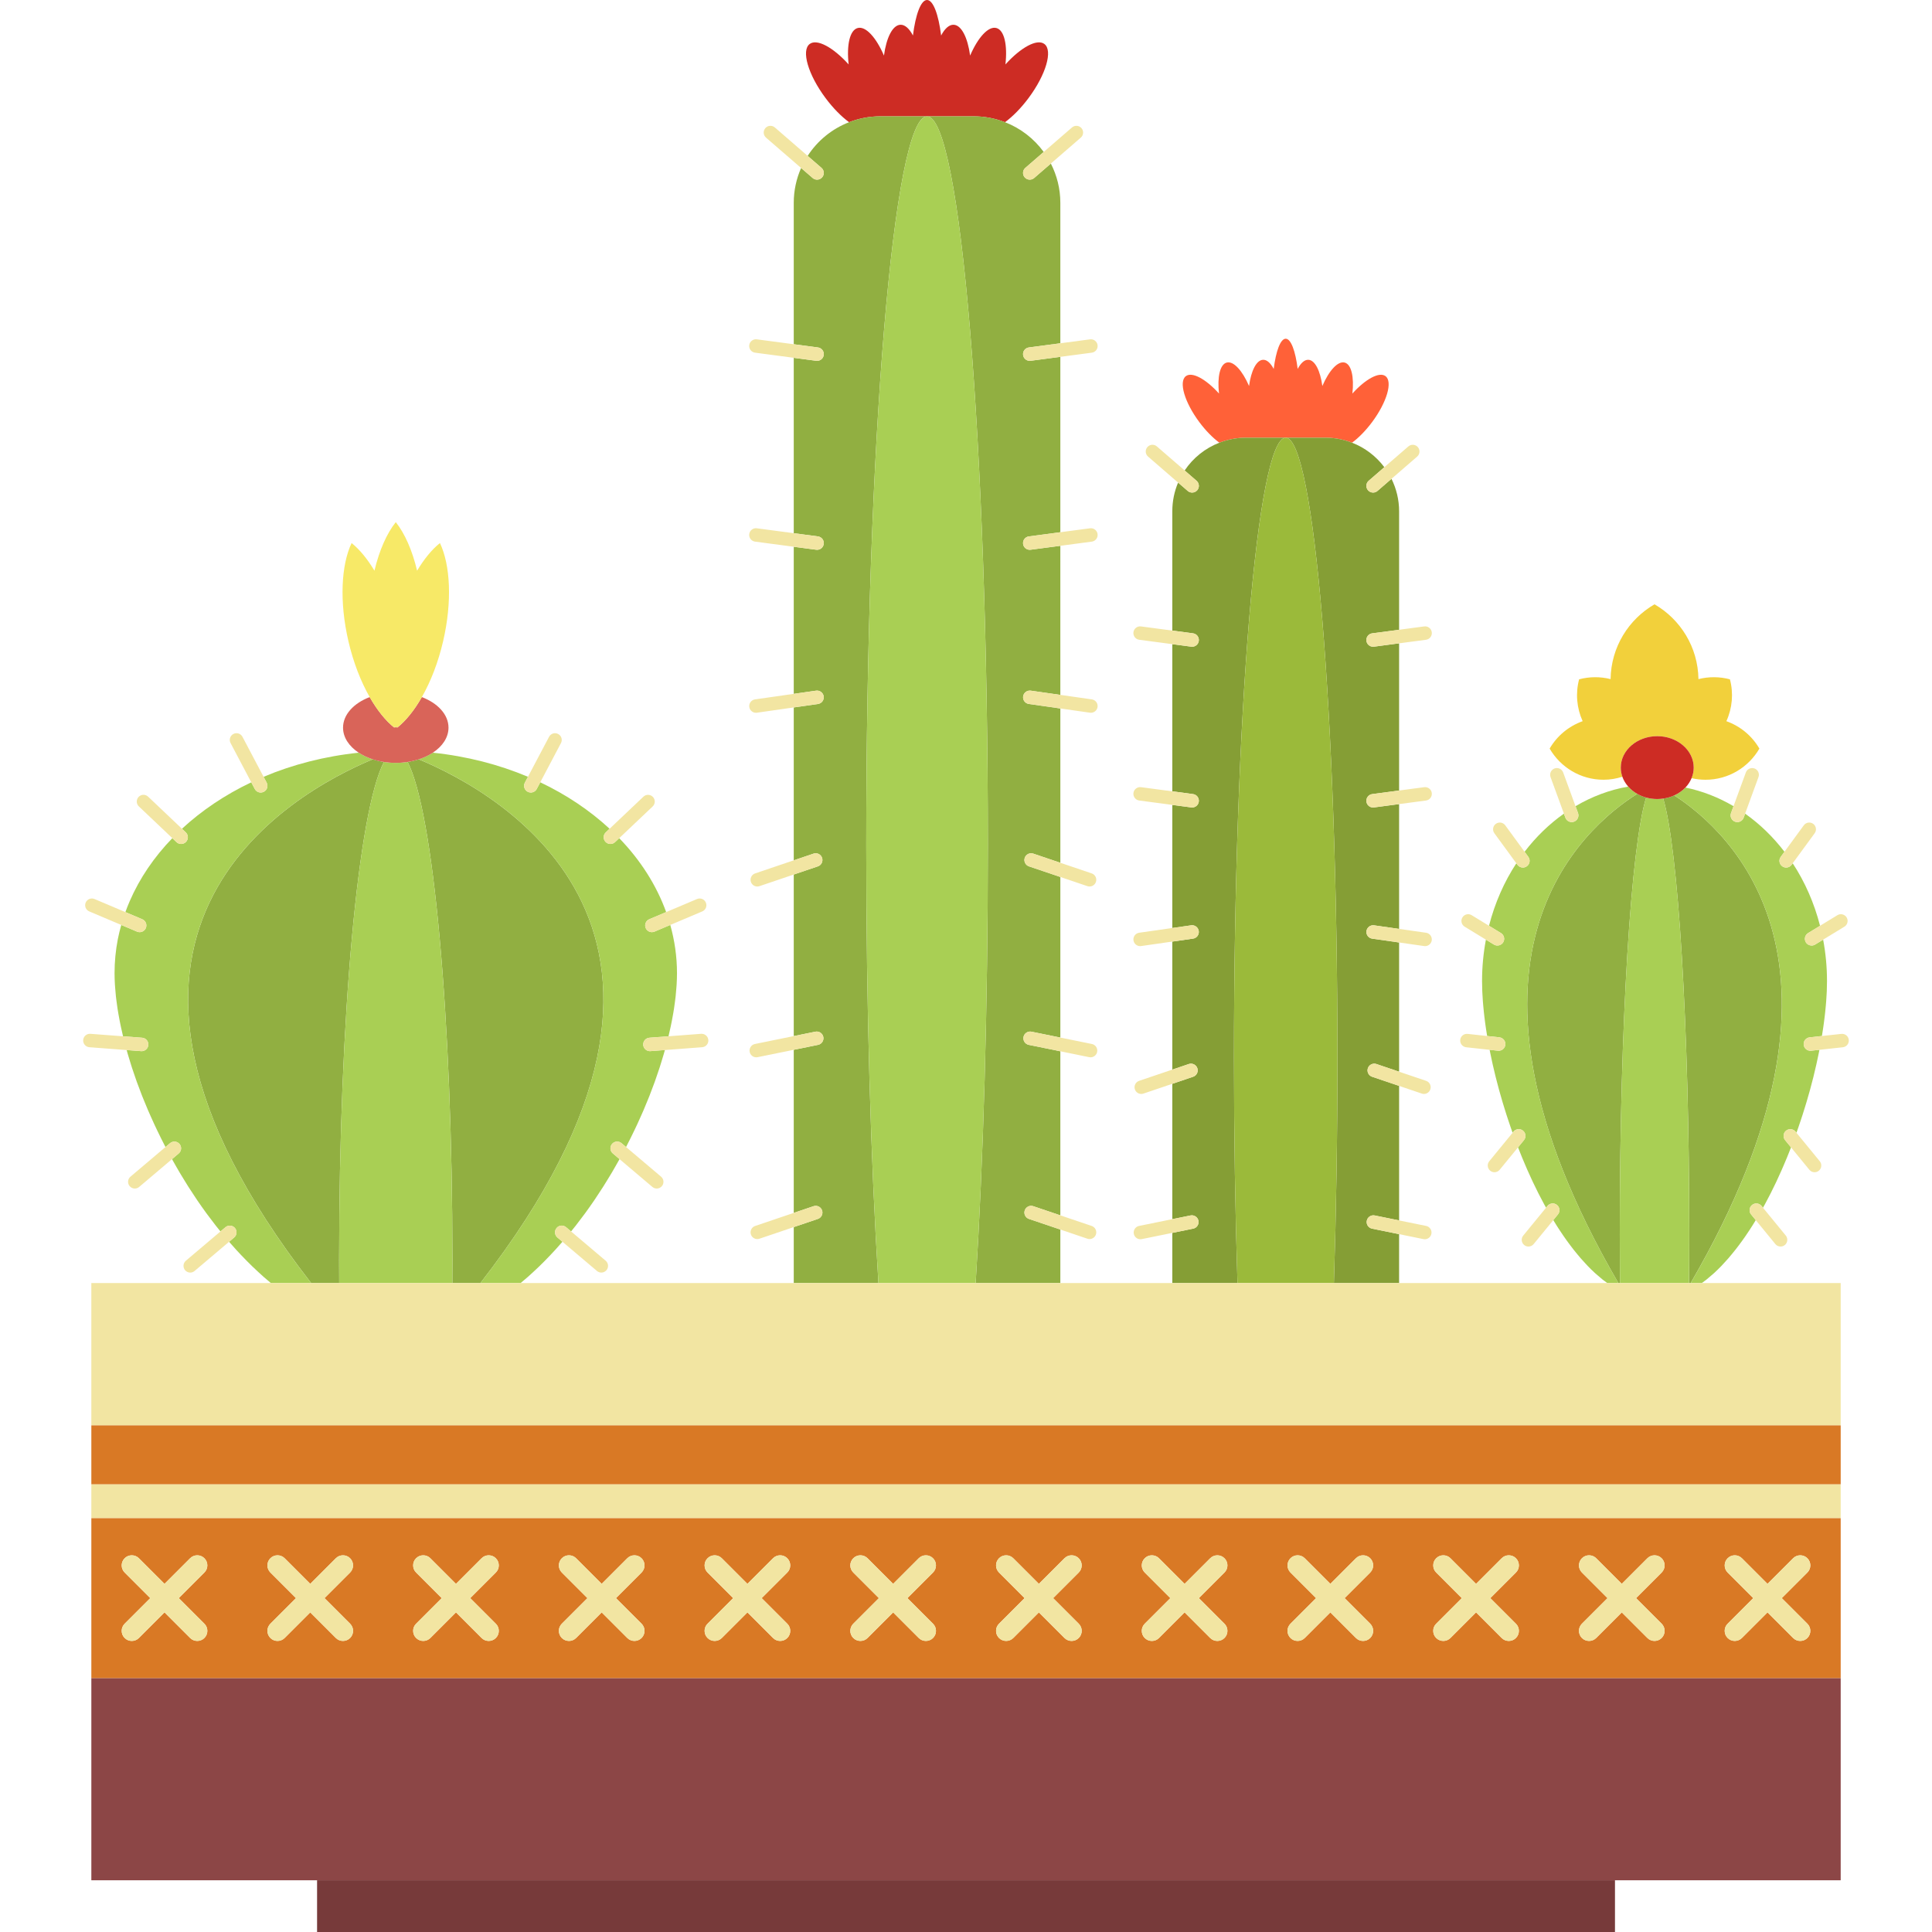
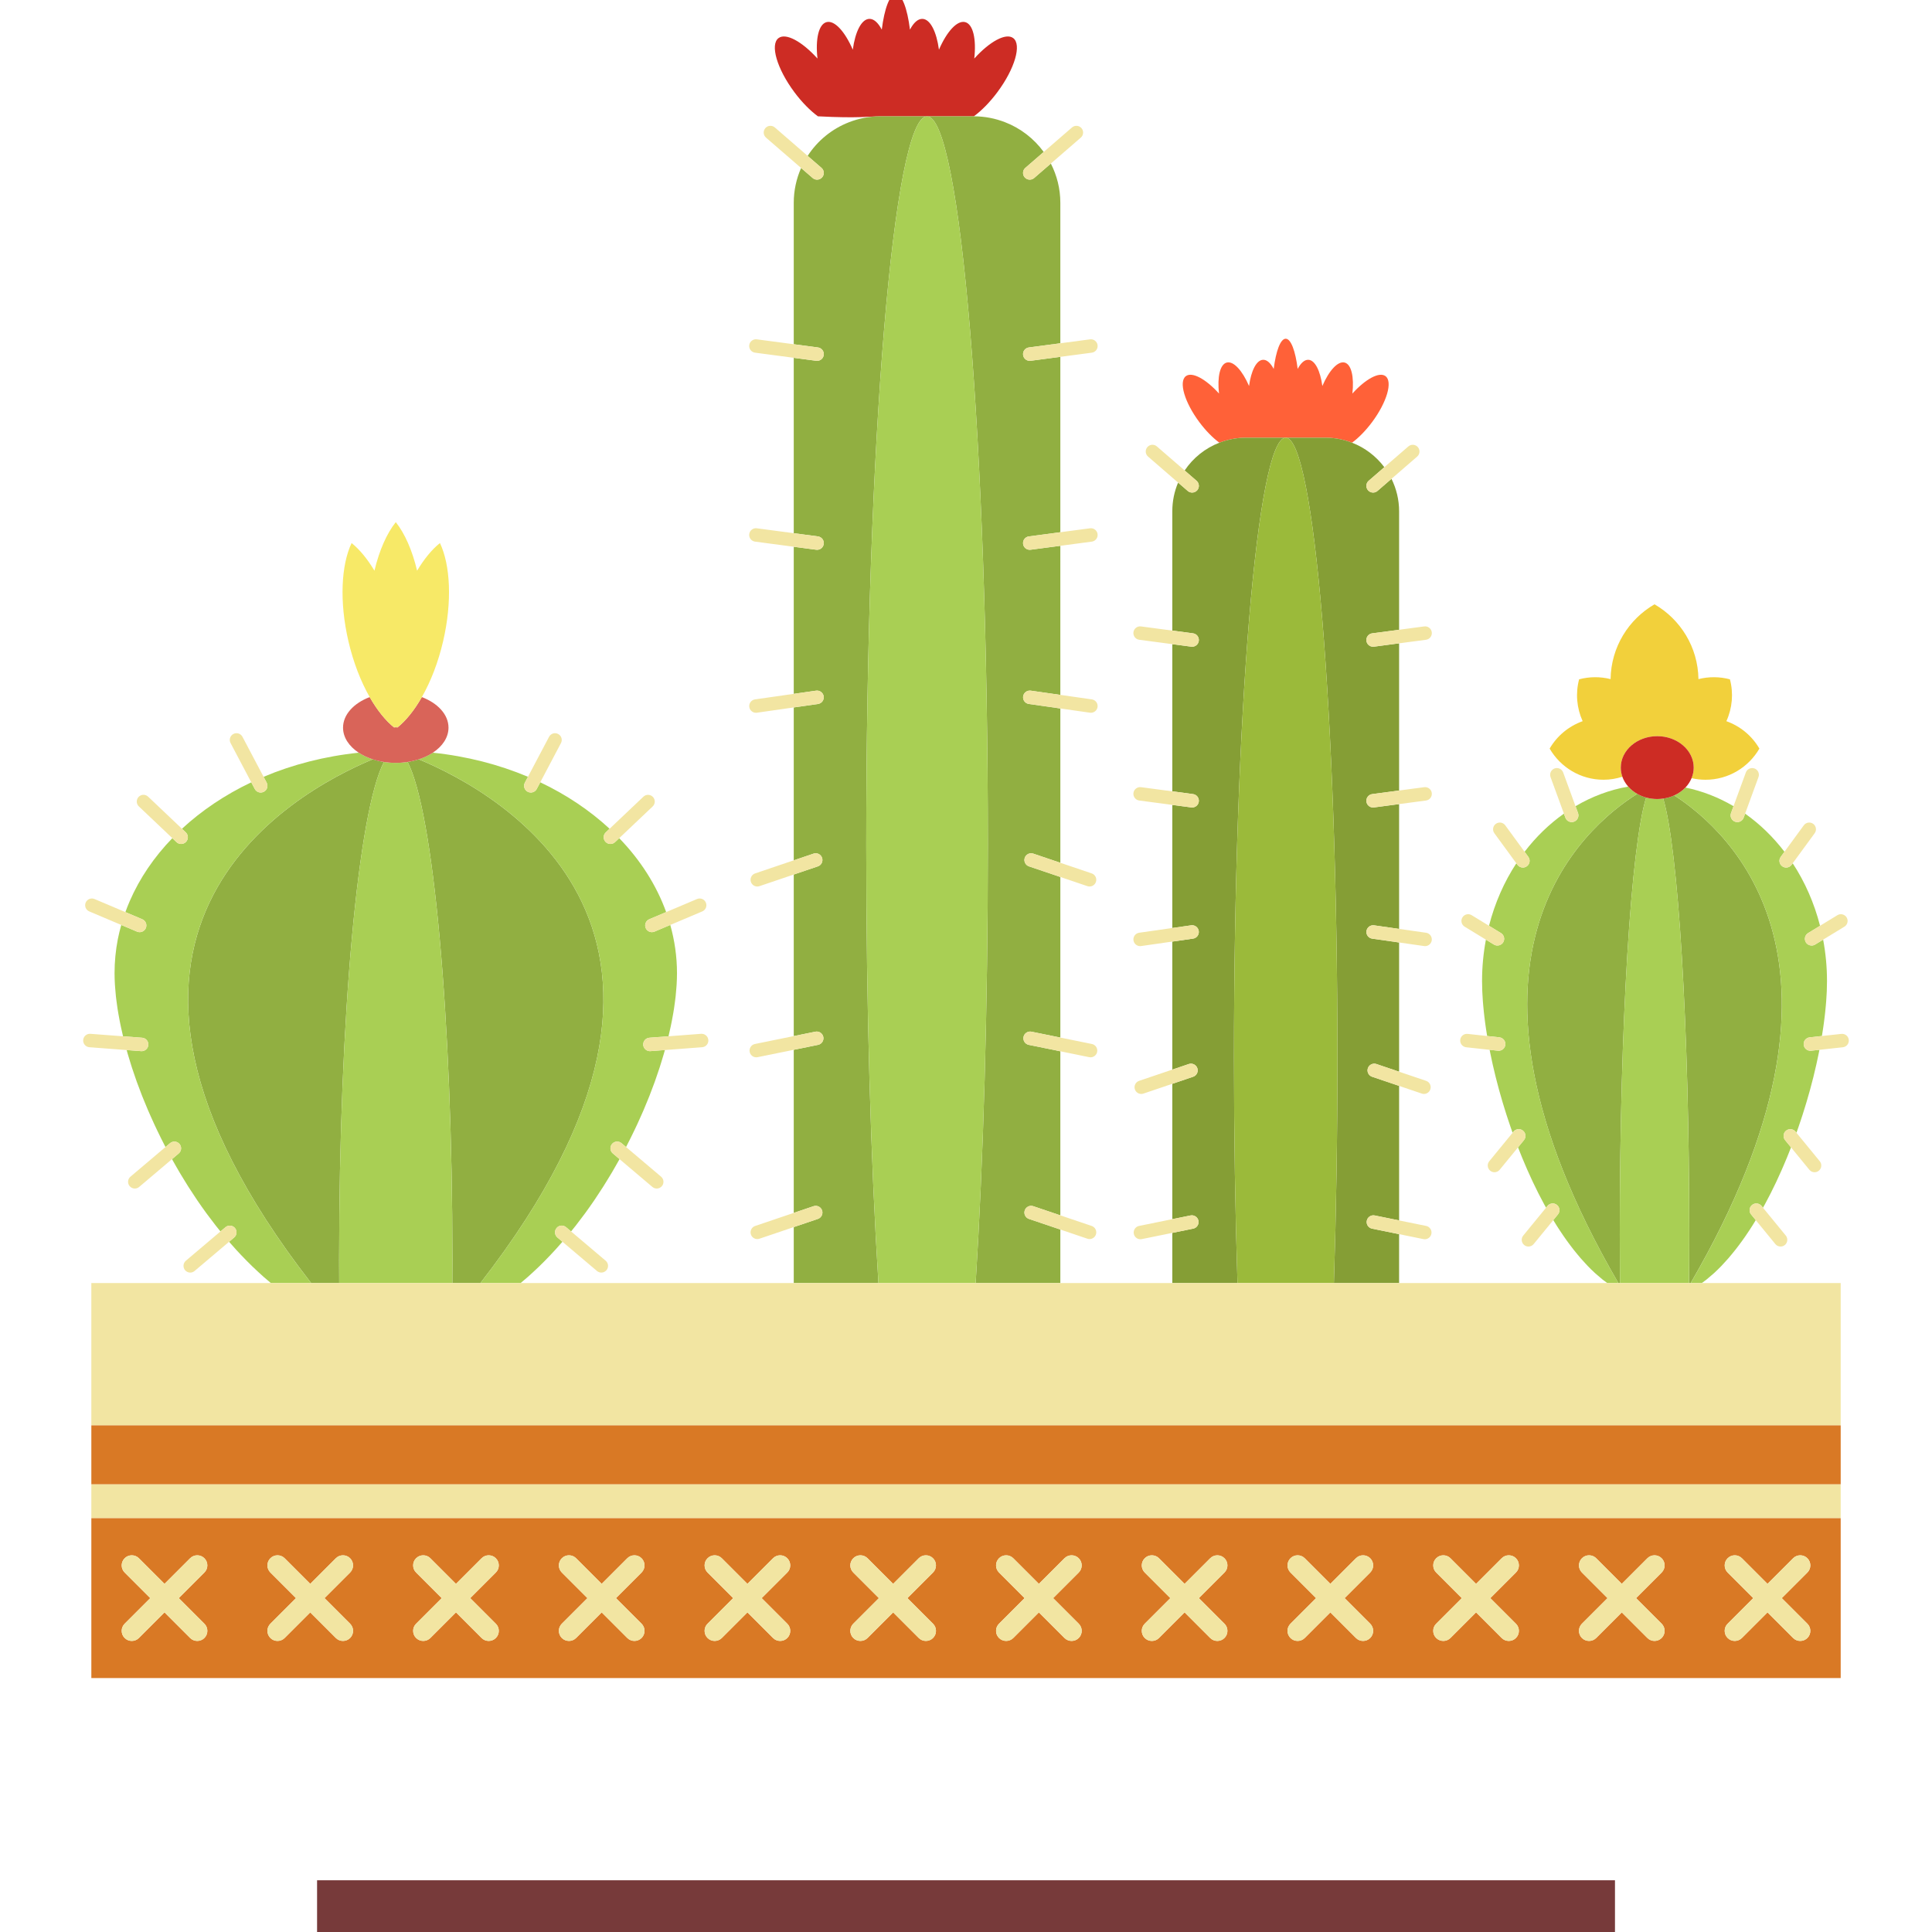
<svg xmlns="http://www.w3.org/2000/svg" version="1.1" id="Capa_1" viewBox="0 0 287.259 287.259" xml:space="preserve">
  <g>
-     <path style="fill:#CD2C24;" d="M130.877,17.295h5.497c0.002-0.007,0.005-0.014,0.007-0.02c0.002,0.007,0.004,0.013,0.006,0.02   h1.449h1.451c0.002-0.007,0.004-0.013,0.006-0.02c0.002,0.007,0.005,0.014,0.007,0.02h5.495c1.636,0,3.194,0.317,4.634,0.875   c1.142-0.839,2.377-2.082,3.506-3.599c2.588-3.475,3.637-7.073,2.345-8.035c-1.091-0.814-3.504,0.518-5.787,3.044   c0.321-2.877-0.163-5.098-1.344-5.414c-1.191-0.319-2.742,1.398-3.907,4.097c-0.361-2.663-1.285-4.535-2.447-4.582   c-0.678-0.027-1.326,0.575-1.863,1.599c-0.39-3.132-1.181-5.28-2.095-5.28c-0.915,0-1.706,2.148-2.096,5.279   c-0.538-1.023-1.186-1.625-1.863-1.598c-1.162,0.047-2.087,1.919-2.447,4.582c-1.166-2.698-2.716-4.416-3.906-4.096   c-1.18,0.316-1.665,2.537-1.344,5.415c-2.283-2.526-4.695-3.859-5.788-3.045c-1.293,0.962-0.242,4.559,2.346,8.035   c1.129,1.517,2.364,2.759,3.506,3.598C127.684,17.613,129.242,17.295,130.877,17.295z" />
+     <path style="fill:#CD2C24;" d="M130.877,17.295h5.497c0.002-0.007,0.005-0.014,0.007-0.02c0.002,0.007,0.004,0.013,0.006,0.02   h1.449h1.451c0.002-0.007,0.004-0.013,0.006-0.02c0.002,0.007,0.005,0.014,0.007,0.02h5.495c1.142-0.839,2.377-2.082,3.506-3.599c2.588-3.475,3.637-7.073,2.345-8.035c-1.091-0.814-3.504,0.518-5.787,3.044   c0.321-2.877-0.163-5.098-1.344-5.414c-1.191-0.319-2.742,1.398-3.907,4.097c-0.361-2.663-1.285-4.535-2.447-4.582   c-0.678-0.027-1.326,0.575-1.863,1.599c-0.39-3.132-1.181-5.28-2.095-5.28c-0.915,0-1.706,2.148-2.096,5.279   c-0.538-1.023-1.186-1.625-1.863-1.598c-1.162,0.047-2.087,1.919-2.447,4.582c-1.166-2.698-2.716-4.416-3.906-4.096   c-1.18,0.316-1.665,2.537-1.344,5.415c-2.283-2.526-4.695-3.859-5.788-3.045c-1.293,0.962-0.242,4.559,2.346,8.035   c1.129,1.517,2.364,2.759,3.506,3.598C127.684,17.613,129.242,17.295,130.877,17.295z" />
    <path style="fill:#91AF41;" d="M128.797,125.674c0-59.855,4.047-108.379,9.039-108.379h-1.449h-0.014h-5.497   c-1.635,0-3.193,0.317-4.631,0.874c-2.545,0.985-4.696,2.749-6.16,5.008l2.055,1.779c0.418,0.361,0.463,0.993,0.101,1.411   c-0.198,0.228-0.476,0.345-0.756,0.345c-0.232,0-0.465-0.08-0.654-0.244l-1.72-1.489c-0.698,1.584-1.092,3.333-1.092,5.175v21.029   l3.599,0.477c0.547,0.072,0.933,0.575,0.86,1.123c-0.066,0.503-0.496,0.869-0.99,0.869c-0.044,0-0.088-0.003-0.133-0.009   l-3.336-0.442v26.077l3.599,0.477c0.547,0.072,0.933,0.575,0.86,1.123c-0.066,0.503-0.496,0.869-0.99,0.869   c-0.044,0-0.088-0.003-0.133-0.009l-3.336-0.442v21.869l3.32-0.475c0.542-0.078,1.053,0.302,1.131,0.848   c0.078,0.547-0.301,1.053-0.848,1.131l-3.603,0.515v22.733l2.944-0.997c0.525-0.177,1.091,0.104,1.268,0.626   c0.177,0.523-0.103,1.091-0.626,1.268l-3.586,1.214v24.02l3.215-0.655c0.544-0.108,1.07,0.24,1.18,0.78   c0.11,0.541-0.239,1.069-0.78,1.18l-3.615,0.736v24.247l2.944-0.997c0.525-0.177,1.091,0.104,1.268,0.626   c0.177,0.523-0.103,1.091-0.626,1.268l-3.586,1.214v8.321h12.59C129.471,172.645,128.797,150.104,128.797,125.674z" />
    <path style="fill:#91AF41;" d="M144.797,17.295h-5.495h-0.014h-1.451c4.993,0,9.042,48.524,9.042,108.379   c0,24.43-0.675,46.97-1.813,65.096h12.59v-7.955l-4.665-1.579c-0.523-0.177-0.804-0.745-0.627-1.268   c0.178-0.523,0.744-0.804,1.268-0.626l4.024,1.362v-24.393l-4.693-0.956c-0.542-0.11-0.891-0.639-0.78-1.18   c0.109-0.541,0.638-0.888,1.179-0.78l4.295,0.875v-23.875l-4.665-1.579c-0.523-0.177-0.804-0.745-0.627-1.268   c0.178-0.523,0.744-0.804,1.268-0.626l4.024,1.362v-22.945l-4.683-0.669c-0.547-0.078-0.927-0.585-0.849-1.131   c0.078-0.546,0.588-0.924,1.132-0.848l4.399,0.629V81.152l-4.415,0.585c-0.045,0.006-0.089,0.009-0.133,0.009   c-0.494,0-0.924-0.366-0.99-0.869c-0.072-0.547,0.313-1.05,0.859-1.123l4.679-0.62V53.058l-4.415,0.585   c-0.045,0.006-0.089,0.009-0.133,0.009c-0.494,0-0.924-0.366-0.99-0.869c-0.072-0.547,0.313-1.05,0.859-1.123l4.679-0.62V30.154   c0-2.103-0.515-4.082-1.41-5.835l-2.482,2.149c-0.188,0.164-0.422,0.244-0.654,0.244c-0.279,0-0.559-0.117-0.756-0.345   c-0.361-0.418-0.316-1.049,0.102-1.411l2.729-2.362c-1.443-1.979-3.434-3.526-5.753-4.424   C147.991,17.613,146.432,17.295,144.797,17.295z" />
    <path style="fill:#A9CF54;" d="M137.837,17.295c-4.993,0-9.039,48.524-9.039,108.379c0,24.43,0.674,46.97,1.812,65.096h14.457   c1.138-18.126,1.813-40.666,1.813-65.096C146.879,65.819,142.83,17.295,137.837,17.295z" />
    <path style="fill:#F2E5A2;" d="M121.486,26.712c0.28,0,0.559-0.117,0.756-0.345c0.362-0.418,0.316-1.049-0.101-1.411l-2.055-1.779   l-4.879-4.225c-0.418-0.362-1.049-0.316-1.411,0.101c-0.362,0.417-0.316,1.049,0.101,1.411l5.214,4.515l1.72,1.489   C121.021,26.632,121.254,26.712,121.486,26.712z" />
    <path style="fill:#F2E5A2;" d="M121.487,53.651c0.494,0,0.923-0.366,0.99-0.869c0.073-0.547-0.313-1.05-0.86-1.123l-3.599-0.477   l-5.495-0.728c-0.542-0.071-1.05,0.312-1.122,0.86c-0.073,0.547,0.313,1.05,0.86,1.123l5.757,0.763l3.336,0.442   C121.399,53.648,121.444,53.651,121.487,53.651z" />
    <path style="fill:#F2E5A2;" d="M122.414,154.175c-0.11-0.54-0.635-0.889-1.18-0.78l-3.215,0.655l-5.772,1.176   c-0.541,0.11-0.891,0.639-0.78,1.18c0.097,0.474,0.514,0.8,0.979,0.8c0.066,0,0.133-0.006,0.201-0.02l5.373-1.095l3.615-0.736   C122.174,155.245,122.524,154.716,122.414,154.175z" />
    <path style="fill:#F2E5A2;" d="M121.487,81.746c0.494,0,0.923-0.366,0.99-0.869c0.073-0.547-0.313-1.05-0.86-1.123l-3.599-0.477   l-5.495-0.729c-0.542-0.073-1.05,0.313-1.122,0.86c-0.073,0.547,0.313,1.05,0.86,1.123l5.757,0.763l3.336,0.442   C121.399,81.743,121.444,81.746,121.487,81.746z" />
    <path style="fill:#F2E5A2;" d="M122.231,127.547c-0.177-0.522-0.743-0.803-1.268-0.626l-2.944,0.997l-5.744,1.945   c-0.523,0.177-0.804,0.745-0.626,1.268c0.141,0.416,0.53,0.68,0.947,0.68c0.107,0,0.214-0.017,0.321-0.053l5.103-1.728l3.586-1.214   C122.128,128.638,122.408,128.071,122.231,127.547z" />
    <path style="fill:#F2E5A2;" d="M122.231,179.968c-0.177-0.523-0.743-0.803-1.268-0.626l-2.944,0.997l-5.744,1.945   c-0.523,0.177-0.804,0.745-0.626,1.268c0.141,0.417,0.53,0.68,0.947,0.68c0.107,0,0.214-0.017,0.321-0.053l5.103-1.728l3.586-1.214   C122.128,181.059,122.408,180.491,122.231,179.968z" />
    <path style="fill:#F2E5A2;" d="M122.47,103.538c-0.078-0.546-0.59-0.926-1.131-0.848l-3.32,0.475l-5.761,0.824   c-0.547,0.078-0.926,0.584-0.848,1.131c0.071,0.499,0.499,0.858,0.988,0.858c0.047,0,0.095-0.003,0.143-0.01l5.478-0.783   l3.603-0.515C122.169,104.591,122.548,104.084,122.47,103.538z" />
    <path style="fill:#F2E5A2;" d="M152.353,26.367c0.197,0.228,0.477,0.345,0.756,0.345c0.232,0,0.466-0.08,0.654-0.244l2.482-2.149   l4.452-3.855c0.418-0.361,0.463-0.993,0.102-1.411c-0.362-0.418-0.995-0.462-1.41-0.101l-4.206,3.642l-2.729,2.362   C152.037,25.318,151.992,25.949,152.353,26.367z" />
    <path style="fill:#F2E5A2;" d="M152.118,52.783c0.066,0.503,0.496,0.869,0.99,0.869c0.044,0,0.088-0.003,0.133-0.009l4.415-0.585   l4.678-0.62c0.547-0.072,0.932-0.575,0.859-1.123c-0.072-0.547-0.574-0.929-1.123-0.86l-4.414,0.585l-4.679,0.62   C152.43,51.732,152.046,52.235,152.118,52.783z" />
    <path style="fill:#F2E5A2;" d="M152.182,154.175c-0.11,0.541,0.238,1.069,0.78,1.18l4.693,0.956l4.294,0.875   c0.067,0.014,0.134,0.02,0.2,0.02c0.466,0,0.883-0.327,0.979-0.8c0.11-0.541-0.238-1.069-0.78-1.18l-4.692-0.956l-4.295-0.875   C152.82,153.288,152.292,153.634,152.182,154.175z" />
    <path style="fill:#F2E5A2;" d="M152.118,80.877c0.066,0.503,0.496,0.869,0.99,0.869c0.044,0,0.088-0.003,0.133-0.009l4.415-0.585   l4.678-0.62c0.547-0.072,0.932-0.575,0.859-1.123c-0.072-0.547-0.574-0.93-1.123-0.86l-4.414,0.585l-4.679,0.62   C152.43,79.827,152.046,80.33,152.118,80.877z" />
    <path style="fill:#F2E5A2;" d="M152.364,127.547c-0.177,0.523,0.104,1.091,0.627,1.268l4.665,1.579l4.024,1.362   c0.106,0.036,0.214,0.053,0.32,0.053c0.417,0,0.806-0.263,0.947-0.68c0.177-0.523-0.104-1.091-0.627-1.268l-4.665-1.579   l-4.024-1.362C153.108,126.744,152.542,127.024,152.364,127.547z" />
    <path style="fill:#F2E5A2;" d="M152.364,179.968c-0.177,0.523,0.104,1.091,0.627,1.268l4.665,1.579l4.024,1.362   c0.106,0.036,0.214,0.053,0.32,0.053c0.417,0,0.806-0.263,0.947-0.68c0.177-0.523-0.104-1.091-0.627-1.268l-4.665-1.579   l-4.024-1.362C153.108,179.164,152.542,179.445,152.364,179.968z" />
    <path style="fill:#F2E5A2;" d="M152.125,103.538c-0.078,0.547,0.302,1.053,0.849,1.131l4.683,0.669l4.399,0.629   c0.048,0.007,0.096,0.01,0.143,0.01c0.49,0,0.918-0.36,0.989-0.858c0.078-0.547-0.302-1.053-0.849-1.131l-4.683-0.669l-4.399-0.629   C152.713,102.613,152.203,102.992,152.125,103.538z" />
    <path style="fill:#FF6138;" d="M185.242,65.079h4.675c0.003-0.006,0.005-0.013,0.008-0.019c0.002,0.006,0.004,0.012,0.006,0.019   h1.233h1.234c0.002-0.005,0.004-0.011,0.006-0.016c0.002,0.005,0.004,0.011,0.006,0.016h4.676c1.391,0,2.717,0.27,3.94,0.744   c0.971-0.714,2.021-1.771,2.982-3.061c2.201-2.957,3.094-6.018,1.994-6.837c-0.927-0.691-2.981,0.441-4.922,2.589   c0.272-2.447-0.141-4.335-1.144-4.605c-1.014-0.271-2.332,1.189-3.323,3.484c-0.308-2.265-1.094-3.857-2.083-3.897   c-0.577-0.023-1.127,0.489-1.585,1.359c-0.331-2.664-1.003-4.491-1.78-4.491c-0.778,0-1.452,1.827-1.785,4.491   c-0.457-0.87-1.008-1.382-1.584-1.359c-0.989,0.04-1.775,1.632-2.082,3.896c-0.992-2.294-2.31-3.755-3.323-3.484   c-1.004,0.27-1.417,2.159-1.143,4.607c-1.941-2.149-3.994-3.283-4.924-2.591c-1.1,0.818-0.207,3.879,1.996,6.837   c0.96,1.29,2.011,2.347,2.983,3.061C182.526,65.349,183.851,65.079,185.242,65.079z" />
    <path style="fill:#859E35;" d="M183.472,157.282c0-50.922,3.442-92.203,7.691-92.203h-1.233h-0.014h-4.675   c-1.391,0-2.716,0.27-3.939,0.743c-2.118,0.819-3.919,2.27-5.162,4.132l1.767,1.529c0.418,0.361,0.463,0.993,0.102,1.411   c-0.197,0.228-0.477,0.345-0.756,0.345c-0.233,0-0.466-0.08-0.654-0.244l-1.433-1.24c-0.555,1.31-0.861,2.751-0.861,4.263v17.74   l3.08,0.408c0.547,0.072,0.932,0.575,0.859,1.123c-0.066,0.503-0.496,0.869-0.99,0.869c-0.044,0-0.088-0.003-0.133-0.009   l-2.816-0.374v21.885l3.08,0.408c0.547,0.072,0.932,0.575,0.859,1.123c-0.066,0.503-0.496,0.869-0.99,0.869   c-0.044,0-0.088-0.003-0.133-0.009l-2.816-0.373v18.303l2.801-0.4c0.545-0.081,1.054,0.302,1.132,0.848   c0.078,0.547-0.302,1.053-0.849,1.131l-3.084,0.441v19.033l2.456-0.832c0.52-0.176,1.09,0.104,1.268,0.626   c0.177,0.523-0.104,1.091-0.627,1.268l-3.097,1.049v20.126l2.705-0.551c0.539-0.109,1.069,0.239,1.179,0.78   c0.11,0.541-0.238,1.069-0.78,1.18l-3.104,0.632v7.459h9.691C183.658,180.39,183.472,169.096,183.472,157.282z" />
    <path style="fill:#859E35;" d="M197.086,65.079h-4.676h-0.012h-1.234c4.246,0,7.69,41.281,7.69,92.203   c0,11.814-0.185,23.108-0.523,33.489h9.694v-7.271l-4.023-0.82c-0.542-0.11-0.891-0.639-0.78-1.18   c0.109-0.541,0.638-0.889,1.179-0.78l3.625,0.739v-20.002l-4.018-1.36c-0.523-0.177-0.804-0.745-0.627-1.268   c0.178-0.523,0.751-0.803,1.268-0.626l3.377,1.144v-19.212l-4.005-0.573c-0.547-0.078-0.927-0.585-0.849-1.131   c0.078-0.546,0.589-0.925,1.132-0.848l3.722,0.532v-18.557l-3.737,0.496c-0.045,0.006-0.089,0.009-0.133,0.009   c-0.494,0-0.924-0.366-0.99-0.869c-0.072-0.547,0.313-1.05,0.859-1.123l4.001-0.531V95.653l-3.737,0.496   c-0.045,0.006-0.089,0.009-0.133,0.009c-0.494,0-0.924-0.366-0.99-0.869c-0.072-0.547,0.313-1.05,0.859-1.123l4.001-0.53V76.018   c0-1.734-0.414-3.368-1.133-4.825l-2.082,1.802c-0.189,0.164-0.422,0.244-0.654,0.244c-0.279,0-0.559-0.117-0.756-0.346   c-0.361-0.418-0.316-1.049,0.102-1.41l2.329-2.017c-1.22-1.626-2.878-2.899-4.805-3.645   C199.802,65.349,198.476,65.079,197.086,65.079z" />
    <path style="fill:#9BBA3A;" d="M191.164,65.079c-4.249,0-7.691,41.281-7.691,92.203c0,11.814,0.186,23.108,0.523,33.489h14.335   c0.338-10.381,0.523-21.675,0.523-33.489C198.854,106.36,195.41,65.079,191.164,65.079z" />
    <path style="fill:#F2E5A2;" d="M177.253,73.239c0.279,0,0.559-0.117,0.756-0.345c0.361-0.418,0.316-1.049-0.102-1.411l-1.767-1.529   l-4.133-3.579c-0.415-0.361-1.049-0.317-1.41,0.101c-0.361,0.418-0.316,1.049,0.102,1.411l4.467,3.868l1.433,1.24   C176.787,73.159,177.02,73.239,177.253,73.239z" />
    <path style="fill:#F2E5A2;" d="M177.254,96.158c0.494,0,0.924-0.366,0.99-0.869c0.072-0.547-0.313-1.05-0.859-1.123l-3.08-0.408   l-4.656-0.617c-0.548-0.073-1.051,0.313-1.123,0.86c-0.072,0.547,0.313,1.05,0.859,1.123l4.92,0.652l2.816,0.374   C177.166,96.155,177.21,96.158,177.254,96.158z" />
    <path style="fill:#F2E5A2;" d="M178.188,181.499c-0.109-0.541-0.64-0.889-1.179-0.78l-2.705,0.551l-4.942,1.007   c-0.542,0.11-0.891,0.639-0.78,1.18c0.096,0.474,0.513,0.8,0.979,0.8c0.066,0,0.133-0.006,0.2-0.02l4.544-0.926l3.104-0.632   C177.95,182.569,178.299,182.041,178.188,181.499z" />
    <path style="fill:#F2E5A2;" d="M177.254,120.06c0.494,0,0.924-0.366,0.99-0.869c0.072-0.547-0.313-1.05-0.859-1.123l-3.08-0.408   l-4.656-0.618c-0.548-0.072-1.051,0.312-1.123,0.86c-0.072,0.547,0.313,1.05,0.859,1.122l4.92,0.652l2.816,0.373   C177.166,120.057,177.21,120.06,177.254,120.06z" />
    <path style="fill:#F2E5A2;" d="M178.028,158.828c-0.178-0.523-0.748-0.802-1.268-0.626l-2.456,0.832l-4.935,1.671   c-0.523,0.177-0.804,0.745-0.627,1.268c0.142,0.417,0.53,0.68,0.947,0.68c0.106,0,0.215-0.017,0.32-0.053l4.294-1.454l3.097-1.049   C177.924,159.919,178.205,159.351,178.028,158.828z" />
    <path style="fill:#F2E5A2;" d="M178.237,138.428c-0.078-0.546-0.587-0.929-1.132-0.848l-2.801,0.4l-4.924,0.704   c-0.547,0.078-0.927,0.584-0.849,1.131c0.071,0.499,0.499,0.858,0.989,0.858c0.047,0,0.095-0.003,0.143-0.01l4.641-0.664   l3.084-0.441C177.935,139.481,178.315,138.975,178.237,138.428z" />
    <path style="fill:#F2E5A2;" d="M203.4,72.894c0.197,0.228,0.477,0.346,0.756,0.346c0.232,0,0.466-0.08,0.654-0.244l2.082-1.802   l3.818-3.306c0.418-0.361,0.463-0.993,0.101-1.41c-0.361-0.419-0.996-0.463-1.41-0.102l-3.571,3.091l-2.329,2.017   C203.084,71.845,203.039,72.476,203.4,72.894z" />
    <path style="fill:#F2E5A2;" d="M203.165,95.289c0.066,0.503,0.496,0.869,0.99,0.869c0.044,0,0.088-0.003,0.133-0.009l3.737-0.496   l3.999-0.53c0.547-0.072,0.932-0.575,0.859-1.123c-0.072-0.547-0.575-0.933-1.123-0.86l-3.735,0.495l-4.001,0.53   C203.477,94.239,203.092,94.742,203.165,95.289z" />
    <path style="fill:#F2E5A2;" d="M203.221,181.499c-0.11,0.541,0.238,1.069,0.78,1.18l4.023,0.82l3.622,0.738   c0.067,0.014,0.134,0.02,0.2,0.02c0.466,0,0.883-0.327,0.979-0.8c0.11-0.541-0.238-1.069-0.78-1.18l-4.02-0.819l-3.625-0.739   C203.859,180.611,203.331,180.958,203.221,181.499z" />
    <path style="fill:#F2E5A2;" d="M203.165,119.191c0.066,0.503,0.496,0.869,0.99,0.869c0.044,0,0.088-0.003,0.133-0.009l3.737-0.496   l3.999-0.53c0.547-0.072,0.932-0.575,0.859-1.122c-0.072-0.548-0.575-0.932-1.123-0.86l-3.735,0.495l-4.001,0.531   C203.477,118.141,203.092,118.644,203.165,119.191z" />
    <path style="fill:#F2E5A2;" d="M203.381,158.828c-0.177,0.523,0.104,1.091,0.627,1.268l4.018,1.36l3.375,1.143   c0.105,0.036,0.214,0.053,0.32,0.053c0.417,0,0.806-0.263,0.947-0.68c0.177-0.523-0.104-1.091-0.627-1.268l-4.016-1.359   l-3.377-1.144C204.132,158.025,203.558,158.305,203.381,158.828z" />
    <path style="fill:#F2E5A2;" d="M203.172,138.428c-0.078,0.547,0.302,1.053,0.849,1.131l4.005,0.573l3.72,0.532   c0.048,0.007,0.096,0.01,0.143,0.01c0.49,0,0.918-0.36,0.989-0.858c0.078-0.547-0.302-1.053-0.849-1.131l-4.003-0.572l-3.722-0.532   C203.76,137.503,203.25,137.882,203.172,138.428z" />
    <path style="fill:#91AF41;" d="M24.44,170.218c-0.162-0.315-0.323-0.63-0.481-0.946C24.117,169.588,24.278,169.902,24.44,170.218z" />
    <path style="fill:#91AF41;" d="M26.76,174.415c-0.183-0.308-0.36-0.619-0.539-0.929C26.4,173.796,26.578,174.106,26.76,174.415z" />
    <path style="fill:#91AF41;" d="M29.332,178.465c-0.163-0.239-0.318-0.484-0.479-0.725C29.014,177.981,29.17,178.226,29.332,178.465   z" />
    <path style="fill:#91AF41;" d="M28.015,176.46c-0.185-0.29-0.362-0.585-0.544-0.878C27.653,175.875,27.831,176.17,28.015,176.46z" />
    <path style="fill:#91AF41;" d="M31.204,181.071c-0.176-0.234-0.355-0.464-0.528-0.701   C30.848,180.607,31.028,180.837,31.204,181.071z" />
    <path style="fill:#91AF41;" d="M82.545,185.849c-0.248,0.271-0.499,0.538-0.75,0.803C82.046,186.387,82.297,186.121,82.545,185.849   z" />
    <path style="fill:#91AF41;" d="M25.623,124.622c-2.709,2.802-4.86,5.956-6.334,9.36C20.762,130.578,22.913,127.424,25.623,124.622   L25.623,124.622z" />
    <path style="fill:#91AF41;" d="M18.03,137.526c-0.197,0.705-0.376,1.414-0.515,2.135C17.654,138.94,17.833,138.231,18.03,137.526   L18.03,137.526z" />
    <path style="fill:#91AF41;" d="M17.605,150.739c-0.045-0.261-0.09-0.523-0.13-0.781C17.515,150.216,17.56,150.477,17.605,150.739z" />
    <path style="fill:#91AF41;" d="M21.413,163.634c-0.097-0.24-0.2-0.48-0.294-0.719C21.214,163.154,21.316,163.394,21.413,163.634z" />
    <path style="fill:#91AF41;" d="M22.379,165.909c-0.13-0.293-0.263-0.587-0.388-0.88C22.116,165.322,22.249,165.616,22.379,165.909z   " />
    <path style="fill:#91AF41;" d="M18.238,153.826c0.02,0.085,0.037,0.167,0.057,0.253h0.004   C18.279,153.995,18.258,153.91,18.238,153.826z" />
    <path style="fill:#91AF41;" d="M20.332,160.829c-0.053-0.147-0.099-0.292-0.151-0.438   C20.233,160.537,20.279,160.682,20.332,160.829z" />
    <path style="fill:#91AF41;" d="M37.362,116.319L37.362,116.319c-3.895,1.849-7.372,4.188-10.307,6.905l0,0   C29.991,120.507,33.467,118.168,37.362,116.319z" />
    <path style="fill:#91AF41;" d="M18.83,156.125c0.052,0.186,0.104,0.372,0.158,0.559c-0.054-0.188-0.103-0.372-0.155-0.559H18.83z" />
    <path style="fill:#91AF41;" d="M100.215,149.96c-0.04,0.256-0.084,0.516-0.129,0.776   C100.13,150.476,100.175,150.216,100.215,149.96z" />
    <path style="fill:#91AF41;" d="M17.13,146.948c-0.014-0.192-0.034-0.389-0.045-0.578C17.095,146.56,17.115,146.756,17.13,146.948z" />
    <path style="fill:#91AF41;" d="M100.457,148.128c-0.025,0.232-0.058,0.471-0.088,0.708   C100.399,148.6,100.432,148.361,100.457,148.128z" />
    <path style="fill:#91AF41;" d="M34.061,184.631c0.082,0.094,0.166,0.185,0.248,0.279c-0.082-0.094-0.163-0.188-0.244-0.282   L34.061,184.631z" />
    <path style="fill:#91AF41;" d="M40.131,190.645c0.049,0.042,0.098,0.084,0.147,0.125h0.003   C40.232,190.729,40.181,190.687,40.131,190.645z" />
    <path style="fill:#91AF41;" d="M100.605,146.371c-0.011,0.189-0.031,0.385-0.045,0.577   C100.574,146.756,100.594,146.56,100.605,146.371z" />
    <path style="fill:#91AF41;" d="M32.762,183.071c-0.218-0.269-0.438-0.535-0.652-0.808   C32.324,182.537,32.544,182.802,32.762,183.071z" />
    <path style="fill:#91AF41;" d="M35.891,186.648c-0.249-0.263-0.498-0.527-0.743-0.795   C35.393,186.121,35.641,186.385,35.891,186.648z" />
    <path style="fill:#91AF41;" d="M39.19,189.843c-0.263-0.232-0.522-0.473-0.782-0.712C38.668,189.371,38.927,189.61,39.19,189.843z" />
    <path style="fill:#91AF41;" d="M37.519,188.294c-0.258-0.25-0.515-0.504-0.769-0.761C37.004,187.79,37.26,188.044,37.519,188.294z" />
    <path style="fill:#91AF41;" d="M17.321,148.837c-0.03-0.237-0.063-0.476-0.088-0.709C17.258,148.361,17.291,148.601,17.321,148.837   z" />
    <path style="fill:#91AF41;" d="M23.38,168.083c-0.149-0.311-0.298-0.622-0.442-0.933C23.081,167.461,23.231,167.771,23.38,168.083z   " />
    <path style="fill:#91AF41;" d="M95.695,165.038c-0.121,0.281-0.248,0.562-0.372,0.843C95.448,165.6,95.575,165.319,95.695,165.038z   " />
    <path style="fill:#91AF41;" d="M98.3,158.006c-0.077,0.245-0.148,0.487-0.228,0.733C98.152,158.493,98.223,158.251,98.3,158.006z" />
    <path style="fill:#91AF41;" d="M93.724,169.285c-0.153,0.307-0.31,0.614-0.468,0.92C93.415,169.898,93.571,169.592,93.724,169.285z   " />
    <path style="fill:#91AF41;" d="M91.458,173.503c-0.174,0.302-0.347,0.604-0.524,0.905   C91.111,174.107,91.284,173.805,91.458,173.503z" />
    <path style="fill:#91AF41;" d="M96.568,162.922c-0.087,0.221-0.182,0.442-0.271,0.663   C96.386,163.364,96.481,163.143,96.568,162.922z" />
    <path style="fill:#91AF41;" d="M97.491,160.44c-0.045,0.128-0.086,0.255-0.132,0.384C97.406,160.696,97.446,160.569,97.491,160.44z   " />
    <path style="fill:#91AF41;" d="M94.748,167.161c-0.14,0.301-0.284,0.601-0.428,0.902C94.464,167.762,94.608,167.462,94.748,167.161   z" />
    <path style="fill:#91AF41;" d="M87.013,180.372c-0.17,0.233-0.347,0.459-0.519,0.689C86.666,180.83,86.843,180.605,87.013,180.372z   " />
    <path style="fill:#91AF41;" d="M88.819,177.767c-0.154,0.231-0.303,0.466-0.459,0.695   C88.516,178.232,88.665,177.998,88.819,177.767z" />
    <path style="fill:#91AF41;" d="M90.206,175.601c-0.176,0.285-0.35,0.572-0.53,0.856C89.857,176.173,90.03,175.887,90.206,175.601z" />
    <path style="fill:#91AF41;" d="M19.62,158.744c-0.083-0.254-0.157-0.505-0.236-0.758C19.463,158.239,19.537,158.489,19.62,158.744z   " />
    <path style="fill:#91AF41;" d="M17.979,152.678c-0.059-0.274-0.115-0.547-0.168-0.819C17.864,152.13,17.92,152.403,17.979,152.678z   " />
    <path style="fill:#91AF41;" d="M83.378,184.913c0.083-0.095,0.168-0.186,0.25-0.281l-0.004-0.003   C83.543,184.723,83.461,184.818,83.378,184.913z" />
    <path style="fill:#91AF41;" d="M98.703,156.679c0.054-0.186,0.105-0.37,0.157-0.554h-0.003   C98.805,156.31,98.757,156.493,98.703,156.679z" />
    <path style="fill:#91AF41;" d="M85.58,182.263c-0.214,0.273-0.434,0.539-0.652,0.808C85.146,182.802,85.366,182.537,85.58,182.263z   " />
    <path style="fill:#91AF41;" d="M99.394,154.079c0.02-0.082,0.036-0.163,0.056-0.245c-0.019,0.082-0.04,0.164-0.059,0.245H99.394z" />
    <path style="fill:#91AF41;" d="M53.337,111.916L53.337,111.916c-5.055,0.526-9.827,1.762-14.146,3.585l0,0   C43.51,113.678,48.281,112.442,53.337,111.916z" />
    <path style="fill:#91AF41;" d="M80.944,187.529c-0.257,0.26-0.517,0.517-0.777,0.77C80.428,188.046,80.686,187.789,80.944,187.529z   " />
    <path style="fill:#91AF41;" d="M79.291,189.123c-0.265,0.244-0.529,0.488-0.797,0.725   C78.762,189.611,79.026,189.367,79.291,189.123z" />
    <path style="fill:#91AF41;" d="M77.411,190.77c0.055-0.045,0.109-0.094,0.164-0.14c-0.056,0.047-0.112,0.093-0.168,0.14H77.411z" />
    <path style="fill:#91AF41;" d="M62.271,112.896c-0.525,0.171-1.082,0.305-1.665,0.395c3.807,7.279,6.664,37.654,6.664,74.034   c0,1.158-0.007,2.302-0.013,3.446h4.168C111.901,138.716,74.32,117.92,62.271,112.896z" />
    <path style="fill:#91AF41;" d="M99.878,151.864c-0.052,0.268-0.108,0.537-0.166,0.808C99.77,152.4,99.826,152.132,99.878,151.864z" />
    <path style="fill:#91AF41;" d="M57.084,113.29c-0.584-0.089-1.14-0.224-1.666-0.395c-12.047,5.024-49.629,25.82-9.153,77.875h4.169   c-0.006-1.145-0.013-2.288-0.013-3.446C50.421,150.944,53.277,120.569,57.084,113.29z" />
    <path style="fill:#A9CF54;" d="M60.606,113.29c-0.567,0.087-1.154,0.138-1.761,0.138c-0.606,0-1.194-0.05-1.761-0.138   c-3.807,7.279-6.663,37.654-6.663,74.034c0,1.158,0.007,2.302,0.013,3.446h16.822c0.006-1.145,0.013-2.288,0.013-3.446   C67.269,150.944,64.412,120.569,60.606,113.29z" />
    <path style="fill:#A9CF54;" d="M46.264,190.77c-40.476-52.055-2.894-72.85,9.153-77.875c-0.772-0.252-1.477-0.581-2.081-0.98   c-5.055,0.526-9.827,1.762-14.146,3.585l0.46,0.871c0.258,0.489,0.071,1.094-0.417,1.351c-0.149,0.079-0.309,0.116-0.466,0.116   c-0.359,0-0.706-0.194-0.885-0.533l-0.52-0.986c-3.895,1.849-7.371,4.188-10.307,6.905l0.565,0.536   c0.401,0.38,0.418,1.013,0.038,1.414c-0.197,0.207-0.461,0.312-0.726,0.312c-0.247,0-0.495-0.091-0.688-0.274l-0.621-0.589   c-2.709,2.802-4.86,5.956-6.334,9.36c-0.233,0.538-0.448,1.082-0.646,1.632l2.51,1.063c0.509,0.215,0.747,0.802,0.531,1.31   c-0.162,0.381-0.532,0.611-0.921,0.611c-0.13,0-0.262-0.026-0.389-0.08l-2.344-0.992c-0.197,0.705-0.376,1.414-0.515,2.135   c-0.317,1.643-0.482,3.325-0.482,5.038c0,0.542,0.019,1.101,0.052,1.672c0.011,0.189,0.031,0.386,0.045,0.578   c0.029,0.389,0.06,0.779,0.103,1.18c0.025,0.233,0.059,0.473,0.088,0.709c0.047,0.371,0.096,0.742,0.154,1.121   c0.04,0.258,0.085,0.52,0.13,0.781c0.064,0.371,0.131,0.743,0.206,1.12c0.053,0.271,0.109,0.544,0.168,0.819   c0.081,0.38,0.168,0.763,0.259,1.148c0.02,0.084,0.041,0.169,0.061,0.253l2.833,0.214c0.551,0.041,0.963,0.522,0.922,1.072   c-0.039,0.525-0.478,0.925-0.996,0.925c-0.025,0-0.051-0.001-0.076-0.003l-2.149-0.163c0.052,0.187,0.101,0.371,0.155,0.559   c0.125,0.431,0.26,0.866,0.396,1.302c0.079,0.252,0.153,0.503,0.236,0.758c0.177,0.546,0.367,1.096,0.562,1.647   c0.052,0.146,0.098,0.291,0.151,0.438c0.249,0.692,0.512,1.388,0.787,2.086c0.094,0.239,0.197,0.479,0.294,0.719   c0.188,0.465,0.377,0.93,0.577,1.396c0.125,0.293,0.258,0.587,0.388,0.88c0.183,0.414,0.367,0.827,0.559,1.24   c0.144,0.312,0.294,0.622,0.442,0.933c0.19,0.397,0.382,0.793,0.58,1.189c0.158,0.316,0.318,0.631,0.481,0.946   c0.056,0.108,0.109,0.218,0.166,0.326l0.676-0.572c0.421-0.357,1.053-0.305,1.409,0.117c0.357,0.421,0.305,1.052-0.117,1.409   l-0.999,0.846c0.212,0.382,0.428,0.762,0.647,1.142c0.178,0.311,0.356,0.621,0.539,0.929c0.232,0.392,0.472,0.78,0.711,1.167   c0.181,0.293,0.359,0.588,0.544,0.878c0.274,0.431,0.556,0.855,0.838,1.279c0.16,0.241,0.316,0.486,0.479,0.725   c0.438,0.643,0.886,1.278,1.343,1.905c0.173,0.237,0.353,0.466,0.528,0.701c0.3,0.4,0.599,0.8,0.906,1.192   c0.214,0.273,0.435,0.539,0.652,0.808c0.006,0.008,0.013,0.016,0.019,0.024l0.742-0.628c0.422-0.356,1.053-0.304,1.409,0.117   c0.357,0.421,0.305,1.052-0.117,1.409l-0.75,0.635c0.081,0.094,0.163,0.188,0.244,0.282c0.278,0.317,0.556,0.632,0.839,0.942   c0.245,0.268,0.494,0.533,0.743,0.795c0.284,0.299,0.57,0.594,0.859,0.885c0.254,0.257,0.511,0.511,0.769,0.761   c0.293,0.284,0.591,0.562,0.889,0.837c0.26,0.239,0.519,0.48,0.782,0.712c0.311,0.274,0.626,0.538,0.941,0.802   c0.05,0.042,0.101,0.084,0.151,0.125H46.264z" />
    <path style="fill:#A9CF54;" d="M71.424,190.77h5.983c0.056-0.046,0.112-0.093,0.168-0.14c0.308-0.258,0.616-0.515,0.919-0.783   c0.268-0.236,0.532-0.48,0.797-0.725c0.294-0.271,0.586-0.544,0.876-0.824c0.261-0.253,0.52-0.51,0.777-0.77   c0.286-0.288,0.569-0.581,0.851-0.877c0.251-0.265,0.502-0.532,0.75-0.803c0.281-0.308,0.558-0.621,0.833-0.937   c0.083-0.094,0.165-0.189,0.247-0.284l-0.75-0.635c-0.422-0.357-0.474-0.988-0.117-1.409c0.357-0.422,0.988-0.475,1.409-0.117   l0.742,0.628c0.006-0.008,0.013-0.016,0.02-0.024c0.218-0.269,0.438-0.535,0.652-0.808c0.31-0.395,0.612-0.799,0.914-1.203   c0.172-0.23,0.349-0.456,0.519-0.689c0.459-0.628,0.907-1.266,1.347-1.91c0.156-0.229,0.305-0.464,0.459-0.695   c0.289-0.435,0.578-0.869,0.858-1.31c0.18-0.283,0.354-0.57,0.53-0.856c0.245-0.397,0.49-0.793,0.728-1.194   c0.178-0.3,0.351-0.603,0.524-0.905c0.222-0.385,0.442-0.771,0.657-1.158l-0.999-0.846c-0.422-0.357-0.474-0.988-0.117-1.409   c0.357-0.423,0.989-0.475,1.409-0.117l0.677,0.573c0.059-0.113,0.114-0.227,0.172-0.34c0.158-0.306,0.314-0.613,0.468-0.92   c0.203-0.407,0.4-0.814,0.596-1.222c0.144-0.301,0.288-0.601,0.428-0.902c0.198-0.427,0.387-0.853,0.576-1.279   c0.124-0.281,0.251-0.562,0.372-0.843c0.208-0.485,0.405-0.969,0.601-1.453c0.089-0.221,0.184-0.442,0.271-0.663   c0.276-0.702,0.541-1.402,0.791-2.098c0.046-0.129,0.087-0.256,0.132-0.384c0.202-0.57,0.397-1.138,0.581-1.701   c0.08-0.246,0.151-0.489,0.228-0.733c0.139-0.444,0.276-0.887,0.403-1.327c0.054-0.186,0.102-0.369,0.154-0.554l-2.149,0.163   c-0.025,0.002-0.051,0.003-0.076,0.003c-0.518,0-0.957-0.399-0.996-0.925c-0.041-0.55,0.371-1.031,0.922-1.072l2.833-0.214   c0.02-0.081,0.04-0.163,0.059-0.245c0.092-0.391,0.18-0.778,0.262-1.163c0.058-0.271,0.114-0.54,0.166-0.808   c0.075-0.38,0.143-0.755,0.207-1.128c0.045-0.26,0.09-0.52,0.129-0.776c0.059-0.38,0.107-0.752,0.154-1.124   c0.03-0.236,0.063-0.475,0.088-0.708c0.043-0.401,0.074-0.792,0.103-1.181c0.014-0.191,0.034-0.388,0.045-0.577   c0.033-0.571,0.052-1.13,0.052-1.672c0-2.464-0.351-4.862-0.997-7.172l-2.344,0.992c-0.127,0.054-0.259,0.08-0.389,0.08   c-0.39,0-0.76-0.229-0.921-0.611c-0.215-0.508,0.022-1.095,0.531-1.31l2.51-1.063c-1.453-4.031-3.843-7.748-6.98-10.992   l-0.621,0.589c-0.193,0.184-0.441,0.274-0.688,0.274c-0.265,0-0.529-0.104-0.726-0.312c-0.38-0.4-0.363-1.034,0.038-1.414   l0.565-0.536c-2.936-2.717-6.413-5.057-10.307-6.905l-0.521,0.986c-0.179,0.339-0.526,0.533-0.885,0.533   c-0.157,0-0.317-0.037-0.466-0.116c-0.488-0.258-0.675-0.862-0.417-1.351l0.459-0.871c-4.319-1.823-9.09-3.059-14.145-3.585   c-0.605,0.399-1.309,0.728-2.082,0.98C74.32,117.92,111.901,138.716,71.424,190.77z" />
    <path style="fill:#D96459;" d="M55.418,112.896c0.526,0.171,1.082,0.305,1.666,0.395c0.567,0.087,1.155,0.138,1.761,0.138   c0.606,0,1.194-0.05,1.761-0.138c0.583-0.089,1.14-0.223,1.665-0.395c0.773-0.251,1.477-0.581,2.082-0.98   c1.439-0.95,2.332-2.267,2.332-3.724c0-1.948-1.597-3.645-3.961-4.546c-1.116,1.955-2.373,3.52-3.667,4.547   c-0.027-0.058-0.052-0.121-0.078-0.18c-0.045,0.059-0.088,0.123-0.133,0.18c-0.045-0.057-0.089-0.122-0.134-0.181   c-0.026,0.06-0.051,0.122-0.079,0.181c-1.294-1.027-2.551-2.592-3.667-4.547c-2.364,0.902-3.961,2.598-3.961,4.546   c0,1.457,0.893,2.774,2.331,3.724l0,0C53.941,112.314,54.646,112.644,55.418,112.896z" />
    <path style="fill:#F7E967;" d="M58.633,108.192c0.028-0.058,0.052-0.121,0.079-0.181c0.045,0.059,0.088,0.123,0.134,0.181   c0.045-0.057,0.088-0.122,0.133-0.18c0.026,0.06,0.051,0.122,0.078,0.18c1.294-1.027,2.551-2.592,3.667-4.547   c1.315-2.305,2.432-5.154,3.167-8.329c1.359-5.868,1.069-11.321-0.479-14.57c-1.192,0.946-2.349,2.364-3.396,4.108   c-0.717-3.013-1.821-5.524-3.17-7.219c-1.35,1.696-2.454,4.206-3.171,7.219c-1.048-1.743-2.205-3.161-3.397-4.108   c-1.548,3.249-1.838,8.703-0.479,14.57c0.735,3.175,1.852,6.023,3.167,8.329C56.082,105.6,57.339,107.165,58.633,108.192z" />
    <path style="fill:#F2E5A2;" d="M37.882,117.305c0.179,0.339,0.526,0.533,0.885,0.533c0.157,0,0.317-0.037,0.466-0.116   c0.488-0.257,0.675-0.862,0.417-1.351l-0.46-0.871l0,0l-3.14-5.951c-0.257-0.487-0.862-0.676-1.351-0.417   c-0.488,0.257-0.675,0.862-0.417,1.351l3.079,5.836l0,0L37.882,117.305z" />
    <path style="fill:#F2E5A2;" d="M26.244,125.211c0.193,0.184,0.441,0.274,0.688,0.274c0.265,0,0.529-0.104,0.726-0.312   c0.38-0.4,0.363-1.034-0.038-1.414l-0.565-0.536l0,0l-5.032-4.772c-0.401-0.38-1.032-0.364-1.414,0.038   c-0.38,0.4-0.363,1.034,0.038,1.413l4.976,4.718l0,0L26.244,125.211z" />
    <path style="fill:#F2E5A2;" d="M20.374,138.519c0.127,0.054,0.259,0.08,0.389,0.08c0.39,0,0.76-0.229,0.921-0.611   c0.215-0.508-0.022-1.095-0.531-1.31l-2.51-1.063l-4.593-1.944c-0.507-0.215-1.095,0.023-1.31,0.531   c-0.215,0.508,0.022,1.095,0.531,1.311l4.759,2.014l0,0L20.374,138.519z" />
    <path style="fill:#F2E5A2;" d="M20.982,156.288c0.025,0.002,0.051,0.003,0.076,0.003c0.518,0,0.957-0.399,0.996-0.925   c0.042-0.55-0.371-1.031-0.922-1.072l-2.833-0.214h-0.004l-4.854-0.367c-0.55-0.042-1.031,0.371-1.072,0.922   c-0.042,0.55,0.371,1.031,0.922,1.072l5.539,0.419h0.003L20.982,156.288z" />
    <path style="fill:#F2E5A2;" d="M26.574,171.498c0.422-0.357,0.474-0.988,0.117-1.409c-0.356-0.422-0.988-0.474-1.409-0.117   l-0.676,0.572l-5.21,4.411c-0.422,0.357-0.474,0.988-0.117,1.409c0.198,0.234,0.48,0.354,0.764,0.354   c0.228,0,0.458-0.078,0.646-0.237l4.887-4.138L26.574,171.498z" />
    <path style="fill:#F2E5A2;" d="M34.815,183.993c0.422-0.357,0.474-0.988,0.117-1.409c-0.356-0.421-0.987-0.474-1.409-0.117   l-0.742,0.628l-5.144,4.355c-0.422,0.357-0.474,0.988-0.117,1.409c0.198,0.234,0.48,0.354,0.764,0.354   c0.229,0,0.458-0.078,0.646-0.237l5.132-4.345l0.004-0.003L34.815,183.993z" />
    <path style="fill:#F2E5A2;" d="M78.456,117.723c0.149,0.079,0.309,0.116,0.466,0.116c0.359,0,0.706-0.194,0.885-0.533l0.521-0.986   l3.079-5.836c0.258-0.489,0.071-1.093-0.418-1.351c-0.489-0.259-1.093-0.07-1.351,0.417l-3.14,5.951l-0.459,0.871   C77.781,116.86,77.968,117.465,78.456,117.723z" />
    <path style="fill:#F2E5A2;" d="M90.032,125.174c0.197,0.207,0.461,0.312,0.726,0.312c0.247,0,0.495-0.091,0.688-0.274l0.621-0.589   l4.975-4.718c0.401-0.38,0.418-1.013,0.038-1.413c-0.38-0.4-1.012-0.417-1.414-0.038l-5.031,4.772l-0.565,0.536   C89.669,124.14,89.653,124.773,90.032,125.174z" />
    <path style="fill:#F2E5A2;" d="M96.006,137.987c0.162,0.381,0.532,0.611,0.921,0.611c0.13,0,0.262-0.026,0.389-0.08l2.344-0.992   l4.759-2.014c0.509-0.215,0.747-0.802,0.531-1.311c-0.216-0.508-0.802-0.747-1.31-0.531l-4.592,1.944l-2.51,1.063   C96.028,136.892,95.79,137.479,96.006,137.987z" />
    <path style="fill:#F2E5A2;" d="M96.557,154.294c-0.551,0.041-0.963,0.522-0.922,1.072c0.04,0.525,0.478,0.925,0.996,0.925   c0.025,0,0.051-0.001,0.076-0.003l2.149-0.163h0.003l5.539-0.419c0.551-0.041,0.963-0.522,0.922-1.072   c-0.042-0.551-0.532-0.963-1.072-0.922l-4.854,0.367H99.39L96.557,154.294z" />
    <path style="fill:#F2E5A2;" d="M92.407,169.972c-0.42-0.358-1.052-0.306-1.409,0.117c-0.357,0.421-0.305,1.052,0.117,1.409   l0.999,0.846l4.887,4.137c0.187,0.159,0.417,0.237,0.645,0.237c0.284,0,0.566-0.12,0.764-0.354   c0.357-0.421,0.305-1.052-0.117-1.409l-5.21-4.411L92.407,169.972z" />
    <path style="fill:#F2E5A2;" d="M84.167,182.467c-0.421-0.357-1.052-0.305-1.409,0.117c-0.357,0.421-0.305,1.052,0.117,1.409   l0.75,0.635l0.004,0.003l5.132,4.345c0.188,0.159,0.417,0.237,0.646,0.237c0.284,0,0.566-0.12,0.764-0.354   c0.357-0.421,0.305-1.052-0.117-1.409l-5.145-4.355L84.167,182.467z" />
    <path style="fill:#91AF41;" d="M237.532,189.618c-0.125-0.11-0.253-0.211-0.378-0.326   C237.279,189.407,237.407,189.507,237.532,189.618z" />
    <path style="fill:#91AF41;" d="M259.546,183.751c-0.152,0.221-0.306,0.44-0.46,0.655   C259.24,184.191,259.393,183.973,259.546,183.751z" />
    <path style="fill:#91AF41;" d="M260.529,182.264c-0.146,0.23-0.294,0.457-0.442,0.683   C260.235,182.721,260.382,182.495,260.529,182.264z" />
    <path style="fill:#91AF41;" d="M233.949,185.784c-0.162-0.206-0.321-0.418-0.482-0.631   C233.628,185.366,233.787,185.578,233.949,185.784z" />
    <path style="fill:#91AF41;" d="M229.027,177.984c-0.099-0.191-0.201-0.378-0.299-0.572   C228.826,177.605,228.928,177.792,229.027,177.984z" />
    <path style="fill:#91AF41;" d="M263.272,177.418c-0.09,0.176-0.183,0.347-0.272,0.521   C263.09,177.765,263.183,177.594,263.272,177.418z" />
    <path style="fill:#91AF41;" d="M264.353,175.172c-0.083,0.179-0.163,0.362-0.247,0.54   C264.19,175.534,264.27,175.352,264.353,175.172z" />
    <path style="fill:#91AF41;" d="M254.848,189.294c-0.12,0.11-0.244,0.207-0.365,0.314   C254.604,189.501,254.728,189.404,254.848,189.294z" />
    <path style="fill:#91AF41;" d="M236.08,188.244c-0.148-0.154-0.295-0.32-0.442-0.48C235.785,187.924,235.931,188.09,236.08,188.244   z" />
    <path style="fill:#91AF41;" d="M238.776,190.624c-0.164-0.123-0.331-0.239-0.494-0.37   C238.446,190.385,238.612,190.501,238.776,190.624z" />
    <path style="fill:#91AF41;" d="M235.002,187.063c-0.162-0.186-0.32-0.382-0.481-0.575   C234.681,186.681,234.84,186.877,235.002,187.063z" />
    <path style="fill:#91AF41;" d="M265.22,173.225c-0.102,0.237-0.201,0.476-0.306,0.711   C265.019,173.701,265.119,173.462,265.22,173.225z" />
    <path style="fill:#91AF41;" d="M256.356,187.775c-0.144,0.156-0.286,0.318-0.432,0.468   C256.07,188.093,256.213,187.931,256.356,187.775z" />
    <path style="fill:#91AF41;" d="M257.474,186.498c-0.156,0.189-0.311,0.38-0.47,0.562   C257.163,186.878,257.318,186.687,257.474,186.498z" />
    <path style="fill:#91AF41;" d="M258.529,185.162c-0.156,0.208-0.313,0.417-0.471,0.618   C258.216,185.579,258.373,185.37,258.529,185.162z" />
    <path style="fill:#91AF41;" d="M270.197,157.642c-0.046,0.212-0.089,0.421-0.138,0.634   C270.107,158.063,270.15,157.854,270.197,157.642z" />
    <path style="fill:#91AF41;" d="M269.698,159.804c-0.025,0.107-0.049,0.212-0.075,0.319   C269.649,160.016,269.673,159.911,269.698,159.804z" />
    <path style="fill:#91AF41;" d="M227.9,175.718c-0.093-0.195-0.181-0.395-0.271-0.592   C227.719,175.323,227.807,175.522,227.9,175.718z" />
    <path style="fill:#91AF41;" d="M269.135,161.984c-0.05,0.182-0.104,0.366-0.156,0.548   C269.031,162.35,269.085,162.166,269.135,161.984z" />
    <path style="fill:#91AF41;" d="M270.446,156.458c0.024-0.122,0.05-0.245,0.073-0.367l-0.002,0   C270.493,156.214,270.47,156.335,270.446,156.458z" />
    <path style="fill:#91AF41;" d="M262.127,179.569c0.089-0.159,0.178-0.316,0.266-0.477c-0.088,0.161-0.178,0.316-0.267,0.475   L262.127,179.569z" />
    <path style="fill:#91AF41;" d="M267.388,167.616c-0.091,0.264-0.184,0.527-0.278,0.79   C267.205,168.143,267.298,167.88,267.388,167.616z" />
    <path style="fill:#91AF41;" d="M268.599,163.856c-0.071,0.239-0.146,0.48-0.22,0.719   C268.453,164.336,268.528,164.096,268.599,163.856z" />
    <path style="fill:#91AF41;" d="M253.72,190.256c-0.162,0.129-0.326,0.244-0.49,0.366C253.394,190.5,253.558,190.385,253.72,190.256   z" />
    <path style="fill:#91AF41;" d="M231.922,182.954c-0.151-0.23-0.302-0.461-0.451-0.697   C231.62,182.493,231.77,182.724,231.922,182.954z" />
    <path style="fill:#91AF41;" d="M232.922,184.413c-0.157-0.22-0.314-0.443-0.469-0.669   C232.608,183.97,232.764,184.193,232.922,184.413z" />
    <path style="fill:#91AF41;" d="M268.017,165.734c-0.082,0.258-0.168,0.516-0.254,0.773   C267.849,166.25,267.935,165.993,268.017,165.734z" />
    <path style="fill:#91AF41;" d="M265.996,171.352c-0.102,0.258-0.205,0.517-0.31,0.773   C265.791,171.868,265.893,171.61,265.996,171.352z" />
    <path style="fill:#91AF41;" d="M222.382,160.123c-0.028-0.11-0.052-0.219-0.079-0.329   C222.33,159.904,222.353,160.013,222.382,160.123z" />
    <path style="fill:#91AF41;" d="M220.939,152.918c-0.036-0.242-0.07-0.482-0.103-0.721   C220.869,152.436,220.903,152.676,220.939,152.918z" />
    <path style="fill:#91AF41;" d="M227.091,173.942c-0.108-0.245-0.213-0.493-0.318-0.74   C226.879,173.449,226.983,173.697,227.091,173.942z" />
    <path style="fill:#91AF41;" d="M220.71,151.204c-0.027-0.23-0.055-0.46-0.079-0.687   C220.655,150.744,220.682,150.974,220.71,151.204z" />
    <path style="fill:#91AF41;" d="M220.536,149.523c-0.019-0.21-0.039-0.42-0.054-0.626   C220.497,149.103,220.517,149.314,220.536,149.523z" />
    <path style="fill:#91AF41;" d="M223.629,164.592c-0.075-0.247-0.153-0.494-0.227-0.741   C223.475,164.098,223.553,164.345,223.629,164.592z" />
    <path style="fill:#91AF41;" d="M224.896,168.416c-0.096-0.27-0.191-0.539-0.285-0.809   C224.705,167.877,224.8,168.146,224.896,168.416z" />
    <path style="fill:#91AF41;" d="M226.321,172.132c-0.108-0.264-0.214-0.53-0.32-0.796   C226.107,171.602,226.213,171.868,226.321,172.132z" />
    <path style="fill:#91AF41;" d="M224.245,166.521c-0.088-0.265-0.177-0.529-0.262-0.794   C224.068,165.992,224.157,166.256,224.245,166.521z" />
    <path style="fill:#91AF41;" d="M223.032,162.561c-0.055-0.194-0.112-0.388-0.165-0.582   C222.92,162.173,222.977,162.367,223.032,162.561z" />
    <path style="fill:#91AF41;" d="M220.418,147.847c-0.008-0.167-0.021-0.337-0.027-0.502   C220.397,147.509,220.41,147.68,220.418,147.847z" />
    <path style="fill:#91AF41;" d="M221.944,158.279c-0.049-0.218-0.093-0.433-0.14-0.649   C221.851,157.846,221.895,158.061,221.944,158.279z" />
    <path style="fill:#91AF41;" d="M221.099,153.942c0.006,0.033,0.01,0.064,0.016,0.097l0.001,0   C221.11,154.007,221.104,153.974,221.099,153.942z" />
    <polygon style="fill:#91AF41;" points="230.95,181.414 230.951,181.415 230.95,181.414  " />
    <path style="fill:#91AF41;" d="M229.608,179.086c0.089,0.163,0.179,0.321,0.268,0.482l0.002-0.001   C229.788,179.406,229.697,179.249,229.608,179.086z" />
    <path style="fill:#91AF41;" d="M251.169,183.556c0,2.442-0.014,4.841-0.034,7.214h0.241c27.56-47.411,5.927-67.095-2.439-72.507   c-0.505,0.23-1.058,0.39-1.641,0.473C249.523,126.182,251.169,152.379,251.169,183.556z" />
    <path style="fill:#91AF41;" d="M221.484,156.091c0.023,0.123,0.049,0.247,0.073,0.37c-0.024-0.124-0.047-0.246-0.07-0.369   L221.484,156.091z" />
    <path style="fill:#91AF41;" d="M271.521,148.897c-0.015,0.206-0.035,0.416-0.054,0.625   C271.486,149.313,271.507,149.103,271.521,148.897z" />
    <path style="fill:#91AF41;" d="M271.373,150.518c-0.024,0.226-0.052,0.455-0.079,0.685   C271.321,150.973,271.348,150.744,271.373,150.518z" />
    <path style="fill:#91AF41;" d="M271.613,147.345c-0.007,0.164-0.02,0.335-0.027,0.502   C271.593,147.68,271.606,147.509,271.613,147.345z" />
    <path style="fill:#91AF41;" d="M271.167,152.199c-0.032,0.238-0.066,0.477-0.102,0.717   C271.1,152.675,271.134,152.437,271.167,152.199z" />
    <path style="fill:#91AF41;" d="M270.888,154.039c0.006-0.031,0.01-0.062,0.015-0.093c-0.005,0.031-0.01,0.063-0.016,0.094   L270.888,154.039z" />
    <path style="fill:#91AF41;" d="M244.757,118.583c-0.475-0.131-0.921-0.317-1.329-0.549c-8.076,5.064-30.77,24.62-2.801,72.737   h0.241c-0.02-2.373-0.032-4.772-0.032-7.214C240.837,152.145,242.507,125.799,244.757,118.583z" />
    <path style="fill:#A9CF54;" d="M247.297,118.736c-0.29,0.042-0.586,0.068-0.89,0.068c-0.575,0-1.129-0.079-1.65-0.222   c-2.251,7.216-3.921,33.562-3.921,64.973c0,2.442,0.013,4.841,0.032,7.214h10.266c0.021-2.373,0.034-4.772,0.034-7.214   C251.169,152.379,249.523,126.182,247.297,118.736z" />
    <path style="fill:#A9CF54;" d="M240.628,190.77c-27.97-48.117-5.275-67.673,2.801-72.737c-0.514-0.292-0.963-0.659-1.335-1.08   c-2.787,0.486-5.423,1.491-7.839,2.914l0.373,1.019c0.189,0.519-0.077,1.093-0.596,1.283c-0.113,0.042-0.229,0.062-0.344,0.062   c-0.408,0-0.791-0.251-0.939-0.657l-0.218-0.596c-2.192,1.547-4.161,3.461-5.849,5.666l0.555,0.758   c0.325,0.446,0.229,1.072-0.218,1.397c-0.178,0.13-0.384,0.193-0.589,0.193c-0.309,0-0.612-0.142-0.809-0.41l-0.164-0.224   c-1.811,2.76-3.196,5.9-4.065,9.291l1.776,1.084c0.471,0.288,0.62,0.903,0.332,1.374c-0.189,0.309-0.518,0.479-0.855,0.479   c-0.178,0-0.357-0.047-0.52-0.146l-1.193-0.729c-0.373,1.984-0.573,4.042-0.573,6.153c0,0.48,0.012,0.975,0.031,1.48   c0.007,0.164,0.02,0.335,0.027,0.502c0.019,0.347,0.037,0.694,0.064,1.051c0.015,0.206,0.035,0.417,0.054,0.626   c0.028,0.328,0.059,0.657,0.095,0.993c0.024,0.227,0.052,0.457,0.079,0.687c0.039,0.329,0.081,0.659,0.126,0.994   c0.033,0.239,0.067,0.479,0.103,0.721c0.05,0.339,0.104,0.68,0.16,1.024c0.005,0.032,0.011,0.065,0.017,0.097l1.82,0.198   c0.549,0.06,0.945,0.553,0.886,1.103c-0.056,0.512-0.489,0.892-0.993,0.892c-0.036,0-0.072-0.002-0.109-0.006l-1.232-0.134   c0.023,0.124,0.046,0.246,0.07,0.369c0.078,0.387,0.162,0.778,0.247,1.169c0.047,0.216,0.091,0.431,0.14,0.649   c0.113,0.502,0.234,1.008,0.358,1.515c0.027,0.11,0.051,0.219,0.079,0.329c0.153,0.616,0.315,1.235,0.485,1.856   c0.053,0.194,0.11,0.388,0.165,0.582c0.121,0.43,0.242,0.859,0.37,1.29c0.073,0.247,0.151,0.494,0.227,0.741   c0.116,0.378,0.233,0.756,0.354,1.135c0.085,0.265,0.174,0.529,0.262,0.794c0.12,0.362,0.241,0.724,0.366,1.086   c0.094,0.27,0.189,0.54,0.285,0.809c0.002,0.003,0.003,0.006,0.004,0.01l0.141-0.172c0.348-0.427,0.98-0.49,1.407-0.14   c0.427,0.35,0.49,0.98,0.14,1.407l-0.882,1.076c0.097,0.248,0.197,0.492,0.295,0.738c0.106,0.266,0.212,0.532,0.32,0.796   c0.148,0.359,0.3,0.714,0.452,1.069c0.105,0.247,0.21,0.496,0.318,0.74c0.175,0.399,0.357,0.792,0.537,1.184   c0.091,0.197,0.179,0.396,0.271,0.592c0.27,0.572,0.546,1.137,0.828,1.694c0.098,0.193,0.2,0.38,0.299,0.572   c0.192,0.37,0.384,0.74,0.581,1.102c0.089,0.163,0.18,0.32,0.27,0.481l0.217-0.265c0.349-0.426,0.98-0.49,1.407-0.14   c0.427,0.35,0.49,0.98,0.14,1.407l-0.691,0.844c0,0,0,0.001,0.001,0.001c0.172,0.284,0.344,0.565,0.52,0.842   c0.149,0.235,0.3,0.467,0.451,0.697c0.176,0.267,0.352,0.53,0.531,0.79c0.155,0.226,0.312,0.449,0.469,0.669   c0.181,0.251,0.363,0.497,0.546,0.741c0.16,0.212,0.319,0.425,0.482,0.631c0.188,0.241,0.381,0.472,0.572,0.704   c0.16,0.192,0.318,0.389,0.481,0.575c0.209,0.242,0.423,0.471,0.636,0.701c0.147,0.16,0.294,0.326,0.442,0.48   c0.354,0.366,0.712,0.716,1.074,1.048c0.125,0.115,0.253,0.215,0.378,0.326c0.249,0.218,0.498,0.436,0.75,0.637   c0.163,0.13,0.33,0.247,0.494,0.37c0.065,0.048,0.131,0.099,0.196,0.146H240.628z" />
    <path style="fill:#A9CF54;" d="M269.284,156.226c-0.037,0.004-0.073,0.006-0.109,0.006c-0.504,0-0.938-0.379-0.993-0.892   c-0.06-0.549,0.337-1.042,0.886-1.103l1.82-0.198c0.006-0.031,0.011-0.063,0.016-0.094c0.058-0.346,0.111-0.689,0.162-1.029   c0.035-0.24,0.069-0.479,0.102-0.717c0.046-0.335,0.088-0.667,0.127-0.997c0.027-0.229,0.055-0.458,0.079-0.685   c0.036-0.336,0.066-0.667,0.095-0.995c0.019-0.209,0.039-0.419,0.054-0.625c0.027-0.356,0.046-0.705,0.065-1.051   c0.008-0.167,0.02-0.338,0.027-0.502c0.02-0.505,0.031-1,0.031-1.48c0-2.111-0.2-4.169-0.573-6.153l-1.193,0.729   c-0.163,0.099-0.343,0.146-0.521,0.146c-0.337,0-0.666-0.17-0.854-0.479c-0.288-0.471-0.139-1.087,0.332-1.374l1.776-1.084   c-0.869-3.392-2.255-6.531-4.065-9.291l-0.164,0.224c-0.196,0.268-0.5,0.41-0.809,0.41c-0.205,0-0.411-0.063-0.589-0.193   c-0.446-0.326-0.543-0.952-0.218-1.397l0.555-0.758c-1.688-2.205-3.657-4.119-5.849-5.666l-0.219,0.597   c-0.148,0.405-0.532,0.657-0.939,0.657c-0.114,0-0.23-0.02-0.344-0.062c-0.518-0.19-0.785-0.764-0.596-1.283l0.373-1.019   c-2.215-1.305-4.616-2.251-7.148-2.773c-0.456,0.479-1.021,0.877-1.662,1.169c8.365,5.412,29.998,25.096,2.439,72.507h1.655   c0.067-0.048,0.133-0.1,0.199-0.149c0.164-0.122,0.328-0.237,0.49-0.366c0.256-0.205,0.51-0.426,0.763-0.648   c0.121-0.107,0.245-0.204,0.365-0.314c0.362-0.333,0.722-0.684,1.076-1.05c0.146-0.15,0.288-0.313,0.432-0.468   c0.217-0.235,0.435-0.468,0.648-0.715c0.158-0.182,0.313-0.373,0.47-0.562c0.195-0.236,0.391-0.472,0.584-0.718   c0.158-0.202,0.315-0.41,0.471-0.618c0.188-0.248,0.373-0.498,0.557-0.755c0.154-0.215,0.308-0.435,0.46-0.655   c0.182-0.265,0.362-0.533,0.541-0.805c0.148-0.226,0.296-0.452,0.442-0.683c0.177-0.279,0.351-0.563,0.524-0.85l-0.692-0.845   c-0.35-0.427-0.287-1.057,0.14-1.407c0.427-0.351,1.059-0.287,1.407,0.14l0.218,0.266c0.089-0.159,0.179-0.314,0.267-0.475   c0.206-0.379,0.406-0.765,0.607-1.153c0.09-0.175,0.183-0.345,0.272-0.521c0.284-0.561,0.562-1.13,0.834-1.706   c0.084-0.178,0.164-0.36,0.247-0.54c0.19-0.41,0.379-0.82,0.562-1.237c0.104-0.235,0.204-0.473,0.306-0.711   c0.156-0.365,0.313-0.731,0.465-1.1c0.105-0.257,0.208-0.515,0.31-0.773c0.101-0.251,0.203-0.501,0.302-0.753l-0.882-1.077   c-0.351-0.428-0.287-1.058,0.14-1.407c0.43-0.351,1.058-0.287,1.407,0.14l0.141,0.172c0.003-0.007,0.005-0.014,0.007-0.02   c0.095-0.263,0.188-0.526,0.278-0.79c0.128-0.369,0.252-0.738,0.375-1.108c0.086-0.258,0.172-0.516,0.254-0.773   c0.125-0.386,0.244-0.772,0.362-1.159c0.073-0.24,0.148-0.48,0.22-0.719c0.132-0.442,0.257-0.883,0.38-1.324   c0.052-0.183,0.107-0.366,0.156-0.548c0.17-0.623,0.333-1.244,0.487-1.861c0.026-0.107,0.05-0.212,0.075-0.319   c0.126-0.511,0.248-1.021,0.361-1.528c0.049-0.212,0.092-0.422,0.138-0.634c0.086-0.396,0.171-0.792,0.249-1.184   c0.024-0.123,0.047-0.244,0.071-0.367L269.284,156.226z" />
    <path style="fill:#F2E5A2;" d="M233.688,122.231c0.114,0,0.231-0.02,0.344-0.062c0.518-0.189,0.785-0.764,0.596-1.283l-0.373-1.019   l-1.834-5.014c-0.19-0.519-0.766-0.784-1.283-0.595c-0.519,0.189-0.785,0.764-0.596,1.283l1.989,5.436l0.218,0.596   C232.897,121.979,233.28,122.231,233.688,122.231z" />
    <path style="fill:#F2E5A2;" d="M226.43,128.992c0.205,0,0.411-0.063,0.589-0.193c0.446-0.326,0.543-0.952,0.218-1.397l-0.555-0.758   l-2.877-3.935c-0.327-0.445-0.953-0.543-1.398-0.217c-0.446,0.326-0.543,0.952-0.218,1.397l3.268,4.469l0.164,0.224   C225.818,128.85,226.122,128.992,226.43,128.992z" />
    <path style="fill:#F2E5A2;" d="M222.646,140.587c0.337,0,0.666-0.17,0.855-0.479c0.288-0.471,0.139-1.087-0.332-1.374l-1.776-1.084   l-2.58-1.575c-0.473-0.288-1.087-0.138-1.375,0.333c-0.288,0.471-0.139,1.087,0.332,1.374l3.163,1.931l1.193,0.729   C222.289,140.54,222.468,140.587,222.646,140.587z" />
    <path style="fill:#F2E5A2;" d="M222.719,156.226c0.037,0.004,0.073,0.006,0.109,0.006c0.504,0,0.938-0.379,0.993-0.892   c0.06-0.549-0.337-1.042-0.886-1.103l-1.82-0.198l-0.001,0l-2.896-0.315c-0.561-0.058-1.043,0.337-1.103,0.886   c-0.06,0.549,0.337,1.042,0.886,1.103l3.482,0.379l0.003,0L222.719,156.226z" />
    <path style="fill:#F2E5A2;" d="M226.588,169.521c0.351-0.427,0.287-1.057-0.14-1.407c-0.427-0.35-1.06-0.287-1.407,0.14   l-0.141,0.172l-3.47,4.234c-0.351,0.427-0.287,1.057,0.14,1.407c0.186,0.152,0.41,0.227,0.633,0.227   c0.29,0,0.577-0.125,0.774-0.366l2.729-3.33L226.588,169.521z" />
    <path style="fill:#F2E5A2;" d="M231.641,180.569c0.351-0.427,0.287-1.057-0.14-1.407c-0.427-0.35-1.059-0.287-1.407,0.14   l-0.217,0.265l-0.002,0.001l-3.392,4.14c-0.351,0.427-0.287,1.057,0.14,1.407c0.186,0.152,0.41,0.227,0.633,0.227   c0.29,0,0.577-0.125,0.774-0.366l2.919-3.562l0,0L231.641,180.569z" />
    <path style="fill:#F2E5A2;" d="M257.97,122.169c0.113,0.042,0.229,0.062,0.344,0.062c0.407,0,0.791-0.251,0.939-0.657l0.219-0.597   l1.989-5.436c0.189-0.519-0.077-1.093-0.596-1.283c-0.516-0.189-1.093,0.077-1.283,0.595l-1.835,5.013l-0.373,1.019   C257.185,121.405,257.452,121.979,257.97,122.169z" />
    <path style="fill:#F2E5A2;" d="M264.984,128.799c0.178,0.13,0.384,0.193,0.589,0.193c0.309,0,0.612-0.142,0.809-0.41l0.164-0.224   l3.268-4.469c0.325-0.446,0.229-1.072-0.218-1.397c-0.445-0.326-1.07-0.229-1.397,0.217l-2.877,3.935l-0.555,0.758   C264.441,127.847,264.538,128.473,264.984,128.799z" />
    <path style="fill:#F2E5A2;" d="M268.503,140.108c0.188,0.309,0.517,0.479,0.854,0.479c0.178,0,0.357-0.047,0.521-0.146l1.193-0.729   l3.163-1.931c0.471-0.288,0.62-0.903,0.332-1.374c-0.288-0.471-0.903-0.62-1.375-0.333l-2.58,1.575l-1.776,1.084   C268.364,139.021,268.215,139.637,268.503,140.108z" />
    <path style="fill:#F2E5A2;" d="M273.785,153.723l-2.897,0.315l-0.001,0l-1.82,0.198c-0.549,0.06-0.945,0.553-0.886,1.103   c0.056,0.512,0.489,0.892,0.993,0.892c0.036,0,0.072-0.002,0.109-0.006l1.233-0.134l0.002,0l3.482-0.379   c0.549-0.06,0.945-0.553,0.886-1.103C274.828,154.06,274.334,153.666,273.785,153.723z" />
    <path style="fill:#F2E5A2;" d="M266.963,168.254c-0.35-0.427-0.977-0.491-1.407-0.14c-0.427,0.35-0.49,0.98-0.14,1.407l0.882,1.077   l2.727,3.33c0.197,0.241,0.484,0.366,0.774,0.366c0.223,0,0.446-0.074,0.633-0.227c0.427-0.35,0.49-0.98,0.14-1.407l-3.468-4.234   L266.963,168.254z" />
    <path style="fill:#F2E5A2;" d="M261.908,179.302c-0.349-0.426-0.98-0.491-1.407-0.14c-0.427,0.35-0.489,0.98-0.14,1.407   l0.692,0.845l2.919,3.562c0.197,0.241,0.484,0.366,0.774,0.366c0.223,0,0.447-0.074,0.633-0.227c0.427-0.35,0.489-0.98,0.14-1.407   l-3.393-4.14l-0.001-0.001L261.908,179.302z" />
    <path style="fill:#F2D03B;" d="M246.407,109.456c2.996,0,5.422,2.092,5.422,4.674c0,0.552-0.116,1.08-0.32,1.571   c0.665,0.153,1.357,0.237,2.069,0.237c3.428,0,6.414-1.866,8.016-4.633c-1.091-1.884-2.832-3.332-4.907-4.076   c0.891-1.963,1.075-4.167,0.526-6.225c-1.531-0.408-3.144-0.416-4.68-0.029c-0.067-4.758-2.678-8.892-6.531-11.124   c-3.854,2.231-6.465,6.366-6.532,11.123c-1.534-0.387-3.148-0.378-4.679,0.029c-0.55,2.059-0.364,4.262,0.525,6.225   c-2.074,0.744-3.815,2.192-4.906,4.076c1.602,2.768,4.588,4.633,8.016,4.633c0.977,0,1.912-0.165,2.795-0.447   c-0.152-0.431-0.235-0.888-0.235-1.362C240.985,111.548,243.414,109.456,246.407,109.456z" />
    <path style="fill:#CD2C24;" d="M243.428,118.034c0.408,0.232,0.855,0.418,1.329,0.549c0.521,0.143,1.074,0.222,1.65,0.222   c0.304,0,0.6-0.027,0.89-0.068c0.583-0.083,1.136-0.243,1.641-0.473c0.641-0.292,1.206-0.69,1.662-1.169   c0.392-0.411,0.697-0.882,0.909-1.393c0.204-0.492,0.32-1.019,0.32-1.571c0-2.581-2.426-4.674-5.422-4.674   c-2.993,0-5.422,2.092-5.422,4.674c0,0.474,0.083,0.931,0.235,1.362c0.189,0.535,0.489,1.027,0.873,1.462   C242.466,117.375,242.915,117.742,243.428,118.034z" />
    <rect x="47.144" y="279.568" style="fill:#773A3A;" width="192.978" height="7.691" />
    <rect x="13.581" y="220.686" style="fill:#F2E5A2;" width="260.102" height="5.044" />
    <polygon style="fill:#F2E5A2;" points="251.376,190.77 251.134,190.77 240.869,190.77 240.628,190.77 238.972,190.77    208.025,190.77 198.331,190.77 183.996,190.77 174.304,190.77 157.656,190.77 145.066,190.77 130.609,190.77 118.019,190.77    77.411,190.77 77.407,190.77 71.424,190.77 67.256,190.77 50.434,190.77 46.264,190.77 40.282,190.77 40.278,190.77 13.581,190.77    13.581,211.932 273.683,211.932 273.683,190.77 253.031,190.77  " />
-     <polygon style="fill:#8C4646;" points="13.581,279.568 47.144,279.568 240.122,279.568 273.683,279.568 273.683,249.502    13.581,249.502  " />
    <path style="fill:#D97925;" d="M13.581,225.73v11.886v11.886h260.102v-11.886V225.73H13.581z M191.875,231.689   c0.586-0.586,1.535-0.586,2.121,0l3.806,3.806l3.806-3.806c0.586-0.586,1.535-0.586,2.121,0c0.586,0.585,0.586,1.535,0,2.121   l-3.806,3.806l3.806,3.806c0.586,0.586,0.586,1.536,0,2.121c-0.293,0.293-0.677,0.439-1.06,0.439c-0.384,0-0.768-0.146-1.061-0.439   l-3.806-3.806l-3.806,3.806c-0.293,0.293-0.677,0.439-1.061,0.439c-0.384,0-0.768-0.146-1.061-0.439   c-0.586-0.585-0.586-1.535,0-2.121l3.806-3.806l-3.806-3.806C191.289,233.225,191.289,232.275,191.875,231.689z M30.389,243.543   c-0.293,0.293-0.677,0.439-1.061,0.439c-0.384,0-0.768-0.146-1.061-0.439l-3.806-3.806l-3.806,3.806   c-0.293,0.293-0.677,0.439-1.061,0.439c-0.384,0-0.768-0.146-1.06-0.439c-0.586-0.585-0.586-1.536,0-2.121l3.806-3.806   l-3.806-3.806c-0.586-0.586-0.586-1.536,0-2.121c0.586-0.586,1.535-0.586,2.121,0l3.806,3.806l3.806-3.806   c0.586-0.586,1.535-0.586,2.121,0c0.586,0.585,0.586,1.536,0,2.121l-3.806,3.806l3.806,3.806   C30.975,242.008,30.975,242.958,30.389,243.543z M52.056,243.543c-0.293,0.293-0.677,0.439-1.061,0.439s-0.768-0.146-1.061-0.439   l-3.806-3.806l-3.806,3.806c-0.293,0.293-0.677,0.439-1.061,0.439c-0.384,0-0.768-0.146-1.06-0.439   c-0.586-0.585-0.586-1.535,0-2.121l3.806-3.806l-3.806-3.806c-0.586-0.586-0.586-1.536,0-2.121c0.586-0.586,1.535-0.586,2.121,0   l3.806,3.806l3.806-3.806c0.586-0.586,1.535-0.586,2.121,0c0.586,0.585,0.586,1.535,0,2.121l-3.806,3.806l3.806,3.806   C52.642,242.008,52.642,242.958,52.056,243.543z M73.724,243.543c-0.293,0.293-0.677,0.439-1.061,0.439   c-0.384,0-0.768-0.146-1.061-0.439l-3.806-3.806l-3.806,3.806c-0.293,0.293-0.677,0.439-1.061,0.439   c-0.384,0-0.768-0.146-1.061-0.439c-0.586-0.585-0.586-1.536,0-2.121l3.806-3.806l-3.806-3.806c-0.586-0.586-0.586-1.536,0-2.121   c0.586-0.586,1.535-0.586,2.121,0l3.806,3.806l3.806-3.806c0.586-0.586,1.535-0.586,2.121,0c0.586,0.585,0.586,1.536,0,2.121   l-3.806,3.806l3.806,3.806C74.31,242.008,74.31,242.958,73.724,243.543z M95.391,243.543c-0.293,0.293-0.677,0.439-1.061,0.439   c-0.384,0-0.768-0.146-1.061-0.439l-3.806-3.806l-3.806,3.806c-0.293,0.293-0.677,0.439-1.06,0.439   c-0.384,0-0.768-0.146-1.061-0.439c-0.586-0.585-0.586-1.536,0-2.121l3.806-3.806l-3.806-3.806c-0.586-0.586-0.586-1.536,0-2.121   c0.586-0.586,1.535-0.586,2.121,0l3.806,3.806l3.806-3.806c0.586-0.586,1.535-0.586,2.121,0c0.586,0.585,0.586,1.536,0,2.121   l-3.806,3.806l3.806,3.806C95.977,242.008,95.977,242.958,95.391,243.543z M117.058,243.543c-0.293,0.293-0.677,0.439-1.061,0.439   c-0.384,0-0.768-0.146-1.061-0.439l-3.806-3.806l-3.806,3.806c-0.293,0.293-0.677,0.439-1.061,0.439   c-0.384,0-0.768-0.146-1.061-0.439c-0.586-0.585-0.586-1.536,0-2.121l3.806-3.806l-3.806-3.806c-0.586-0.586-0.586-1.536,0-2.121   c0.586-0.586,1.535-0.586,2.121,0l3.806,3.806l3.806-3.806c0.586-0.586,1.535-0.586,2.121,0c0.586,0.585,0.586,1.536,0,2.121   l-3.806,3.806l3.806,3.806C117.644,242.008,117.644,242.958,117.058,243.543z M138.725,243.543   c-0.293,0.293-0.677,0.439-1.061,0.439c-0.384,0-0.768-0.146-1.061-0.439l-3.806-3.806l-3.806,3.806   c-0.293,0.293-0.677,0.439-1.061,0.439c-0.384,0-0.768-0.146-1.061-0.439c-0.586-0.585-0.586-1.536,0-2.121l3.806-3.806   l-3.806-3.806c-0.586-0.586-0.586-1.536,0-2.121c0.586-0.586,1.535-0.586,2.121,0l3.806,3.806l3.806-3.806   c0.586-0.586,1.535-0.586,2.121,0c0.586,0.585,0.586,1.536,0,2.121l-3.806,3.806l3.806,3.806   C139.311,242.008,139.311,242.958,138.725,243.543z M160.393,243.543c-0.293,0.293-0.677,0.439-1.061,0.439   c-0.384,0-0.768-0.146-1.061-0.439l-3.806-3.806l-3.806,3.806c-0.293,0.293-0.677,0.439-1.061,0.439   c-0.384,0-0.768-0.146-1.061-0.439c-0.586-0.585-0.586-1.535,0-2.121l3.806-3.806l-3.806-3.806c-0.586-0.586-0.586-1.536,0-2.121   c0.586-0.586,1.535-0.586,2.121,0l3.806,3.806l3.806-3.806c0.586-0.586,1.535-0.586,2.121,0c0.586,0.585,0.586,1.535,0,2.121   l-3.806,3.806l3.806,3.806C160.979,242.008,160.979,242.958,160.393,243.543z M171.266,243.983c-0.384,0-0.768-0.146-1.061-0.439   c-0.586-0.585-0.586-1.535,0-2.121l3.806-3.806l-3.806-3.806c-0.586-0.586-0.586-1.536,0-2.121c0.586-0.586,1.535-0.586,2.121,0   l3.806,3.806l3.806-3.806c0.586-0.586,1.535-0.586,2.121,0c0.586,0.585,0.586,1.535,0,2.121l-3.806,3.806l3.806,3.806   c0.586,0.586,0.586,1.536,0,2.121c-0.293,0.293-0.677,0.439-1.061,0.439c-0.384,0-0.768-0.146-1.061-0.439l-3.806-3.806   l-3.806,3.806C172.034,243.836,171.65,243.983,171.266,243.983z M256.875,231.689c0.586-0.586,1.535-0.586,2.121,0l3.806,3.806   l3.806-3.806c0.586-0.586,1.535-0.586,2.121,0c0.586,0.585,0.586,1.535,0,2.121l-3.806,3.806l3.806,3.806   c0.586,0.586,0.586,1.536,0,2.121c-0.293,0.293-0.677,0.439-1.06,0.439c-0.384,0-0.768-0.146-1.061-0.439l-3.806-3.806   l-3.806,3.806c-0.293,0.293-0.677,0.439-1.06,0.439c-0.384,0-0.768-0.146-1.061-0.439c-0.586-0.585-0.586-1.535,0-2.121   l3.806-3.806l-3.806-3.806C256.289,233.225,256.289,232.275,256.875,231.689z M235.209,231.689c0.586-0.586,1.535-0.586,2.121,0   l3.806,3.806l3.806-3.806c0.586-0.586,1.535-0.586,2.121,0c0.586,0.585,0.586,1.535,0,2.121l-3.806,3.806l3.806,3.806   c0.586,0.586,0.586,1.536,0,2.121c-0.293,0.293-0.677,0.439-1.06,0.439c-0.384,0-0.768-0.146-1.061-0.439l-3.806-3.806   l-3.806,3.806c-0.293,0.293-0.677,0.439-1.061,0.439c-0.384,0-0.768-0.146-1.061-0.439c-0.586-0.585-0.586-1.535,0-2.121   l3.806-3.806l-3.806-3.806C234.623,233.225,234.623,232.275,235.209,231.689z M213.541,231.689c0.586-0.586,1.535-0.586,2.121,0   l3.806,3.806l3.806-3.806c0.586-0.586,1.535-0.586,2.121,0c0.586,0.585,0.586,1.535,0,2.121l-3.806,3.806l3.806,3.806   c0.586,0.586,0.586,1.536,0,2.121c-0.293,0.293-0.677,0.439-1.061,0.439c-0.384,0-0.768-0.146-1.061-0.439l-3.806-3.806   l-3.806,3.806c-0.293,0.293-0.677,0.439-1.061,0.439c-0.384,0-0.768-0.146-1.061-0.439c-0.586-0.585-0.586-1.535,0-2.121   l3.806-3.806l-3.806-3.806C212.955,233.225,212.955,232.275,213.541,231.689z" />
    <rect x="13.581" y="211.932" style="fill:#D97925;" width="260.102" height="8.753" />
    <path style="fill:#F2E5A2;" d="M26.584,237.616l3.806-3.806c0.586-0.586,0.586-1.536,0-2.121c-0.586-0.586-1.535-0.586-2.121,0   l-3.806,3.806l-3.806-3.806c-0.586-0.586-1.535-0.586-2.121,0c-0.586,0.585-0.586,1.536,0,2.121l3.806,3.806l-3.806,3.806   c-0.586,0.585-0.586,1.536,0,2.121c0.293,0.293,0.677,0.439,1.06,0.439c0.384,0,0.768-0.146,1.061-0.439l3.806-3.806l3.806,3.806   c0.293,0.293,0.677,0.439,1.061,0.439c0.384,0,0.768-0.146,1.061-0.439c0.586-0.585,0.586-1.536,0-2.121L26.584,237.616z" />
    <path style="fill:#F2E5A2;" d="M48.251,237.616l3.806-3.806c0.586-0.586,0.586-1.536,0-2.121c-0.586-0.586-1.535-0.586-2.121,0   l-3.806,3.806l-3.806-3.806c-0.586-0.586-1.535-0.586-2.121,0c-0.586,0.585-0.586,1.535,0,2.121l3.806,3.806l-3.806,3.806   c-0.586,0.586-0.586,1.536,0,2.121c0.293,0.293,0.677,0.439,1.06,0.439c0.384,0,0.768-0.146,1.061-0.439l3.806-3.806l3.806,3.806   c0.293,0.293,0.677,0.439,1.061,0.439s0.768-0.146,1.061-0.439c0.586-0.585,0.586-1.535,0-2.121L48.251,237.616z" />
    <path style="fill:#F2E5A2;" d="M69.918,237.616l3.806-3.806c0.586-0.586,0.586-1.536,0-2.121c-0.586-0.586-1.535-0.586-2.121,0   l-3.806,3.806l-3.806-3.806c-0.586-0.586-1.535-0.586-2.121,0c-0.586,0.585-0.586,1.536,0,2.121l3.806,3.806l-3.806,3.806   c-0.586,0.585-0.586,1.536,0,2.121c0.293,0.293,0.677,0.439,1.061,0.439c0.384,0,0.768-0.146,1.061-0.439l3.806-3.806l3.806,3.806   c0.293,0.293,0.677,0.439,1.061,0.439c0.384,0,0.768-0.146,1.061-0.439c0.586-0.585,0.586-1.536,0-2.121L69.918,237.616z" />
    <path style="fill:#F2E5A2;" d="M91.585,237.616l3.806-3.806c0.586-0.586,0.586-1.536,0-2.121c-0.586-0.586-1.535-0.586-2.121,0   l-3.806,3.806l-3.806-3.806c-0.586-0.586-1.535-0.586-2.121,0c-0.586,0.585-0.586,1.536,0,2.121l3.806,3.806l-3.806,3.806   c-0.586,0.585-0.586,1.536,0,2.121c0.293,0.293,0.677,0.439,1.061,0.439c0.384,0,0.768-0.146,1.06-0.439l3.806-3.806l3.806,3.806   c0.293,0.293,0.677,0.439,1.061,0.439c0.384,0,0.768-0.146,1.061-0.439c0.586-0.585,0.586-1.536,0-2.121L91.585,237.616z" />
    <path style="fill:#F2E5A2;" d="M113.253,237.616l3.806-3.806c0.586-0.586,0.586-1.536,0-2.121c-0.586-0.586-1.535-0.586-2.121,0   l-3.806,3.806l-3.806-3.806c-0.586-0.586-1.535-0.586-2.121,0c-0.586,0.585-0.586,1.536,0,2.121l3.806,3.806l-3.806,3.806   c-0.586,0.585-0.586,1.536,0,2.121c0.293,0.293,0.677,0.439,1.061,0.439c0.384,0,0.768-0.146,1.061-0.439l3.806-3.806l3.806,3.806   c0.293,0.293,0.677,0.439,1.061,0.439c0.384,0,0.768-0.146,1.061-0.439c0.586-0.585,0.586-1.536,0-2.121L113.253,237.616z" />
    <path style="fill:#F2E5A2;" d="M134.92,237.616l3.806-3.806c0.586-0.586,0.586-1.536,0-2.121c-0.586-0.586-1.535-0.586-2.121,0   l-3.806,3.806l-3.806-3.806c-0.586-0.586-1.535-0.586-2.121,0c-0.586,0.585-0.586,1.536,0,2.121l3.806,3.806l-3.806,3.806   c-0.586,0.585-0.586,1.536,0,2.121c0.293,0.293,0.677,0.439,1.061,0.439c0.384,0,0.768-0.146,1.061-0.439l3.806-3.806l3.806,3.806   c0.293,0.293,0.677,0.439,1.061,0.439c0.384,0,0.768-0.146,1.061-0.439c0.586-0.585,0.586-1.536,0-2.121L134.92,237.616z" />
    <path style="fill:#F2E5A2;" d="M156.588,237.616l3.806-3.806c0.586-0.586,0.586-1.536,0-2.121c-0.586-0.586-1.535-0.586-2.121,0   l-3.806,3.806l-3.806-3.806c-0.586-0.586-1.535-0.586-2.121,0c-0.586,0.585-0.586,1.535,0,2.121l3.806,3.806l-3.806,3.806   c-0.586,0.586-0.586,1.536,0,2.121c0.293,0.293,0.677,0.439,1.061,0.439c0.384,0,0.768-0.146,1.061-0.439l3.806-3.806l3.806,3.806   c0.293,0.293,0.677,0.439,1.061,0.439c0.384,0,0.768-0.146,1.061-0.439c0.586-0.585,0.586-1.535,0-2.121L156.588,237.616z" />
    <path style="fill:#F2E5A2;" d="M176.132,239.738l3.806,3.806c0.293,0.293,0.677,0.439,1.061,0.439c0.384,0,0.768-0.146,1.061-0.439   c0.586-0.585,0.586-1.535,0-2.121l-3.806-3.806l3.806-3.806c0.586-0.586,0.586-1.536,0-2.121c-0.586-0.586-1.535-0.586-2.121,0   l-3.806,3.806l-3.806-3.806c-0.586-0.586-1.535-0.586-2.121,0c-0.586,0.585-0.586,1.535,0,2.121l3.806,3.806l-3.806,3.806   c-0.586,0.586-0.586,1.536,0,2.121c0.293,0.293,0.677,0.439,1.061,0.439s0.768-0.146,1.061-0.439L176.132,239.738z" />
    <path style="fill:#F2E5A2;" d="M195.68,237.616l-3.806,3.806c-0.586,0.586-0.586,1.536,0,2.121   c0.293,0.293,0.677,0.439,1.061,0.439c0.384,0,0.768-0.146,1.061-0.439l3.806-3.806l3.806,3.806   c0.293,0.293,0.677,0.439,1.061,0.439c0.384,0,0.768-0.146,1.06-0.439c0.586-0.585,0.586-1.535,0-2.121l-3.806-3.806l3.806-3.806   c0.586-0.586,0.586-1.536,0-2.121c-0.586-0.586-1.535-0.586-2.121,0l-3.806,3.806l-3.806-3.806c-0.586-0.586-1.535-0.586-2.121,0   c-0.586,0.585-0.586,1.535,0,2.121L195.68,237.616z" />
    <path style="fill:#F2E5A2;" d="M217.346,237.616l-3.806,3.806c-0.586,0.586-0.586,1.536,0,2.121   c0.293,0.293,0.677,0.439,1.061,0.439c0.384,0,0.768-0.146,1.061-0.439l3.806-3.806l3.806,3.806   c0.293,0.293,0.677,0.439,1.061,0.439c0.384,0,0.768-0.146,1.061-0.439c0.586-0.585,0.586-1.535,0-2.121l-3.806-3.806l3.806-3.806   c0.586-0.586,0.586-1.536,0-2.121c-0.586-0.586-1.535-0.586-2.121,0l-3.806,3.806l-3.806-3.806c-0.586-0.586-1.535-0.586-2.121,0   c-0.586,0.585-0.586,1.535,0,2.121L217.346,237.616z" />
    <path style="fill:#F2E5A2;" d="M239.014,237.616l-3.806,3.806c-0.586,0.586-0.586,1.536,0,2.121   c0.293,0.293,0.677,0.439,1.061,0.439c0.384,0,0.768-0.146,1.061-0.439l3.806-3.806l3.806,3.806   c0.293,0.293,0.677,0.439,1.061,0.439c0.384,0,0.768-0.146,1.06-0.439c0.586-0.585,0.586-1.535,0-2.121l-3.806-3.806l3.806-3.806   c0.586-0.586,0.586-1.536,0-2.121c-0.586-0.586-1.535-0.586-2.121,0l-3.806,3.806l-3.806-3.806c-0.586-0.586-1.535-0.586-2.121,0   c-0.586,0.585-0.586,1.535,0,2.121L239.014,237.616z" />
    <path style="fill:#F2E5A2;" d="M260.68,237.616l-3.806,3.806c-0.586,0.586-0.586,1.536,0,2.121   c0.293,0.293,0.677,0.439,1.061,0.439c0.384,0,0.768-0.146,1.06-0.439l3.806-3.806l3.806,3.806   c0.293,0.293,0.677,0.439,1.061,0.439c0.384,0,0.768-0.146,1.06-0.439c0.586-0.585,0.586-1.535,0-2.121l-3.806-3.806l3.806-3.806   c0.586-0.586,0.586-1.536,0-2.121c-0.586-0.586-1.535-0.586-2.121,0l-3.806,3.806l-3.806-3.806c-0.586-0.586-1.535-0.586-2.121,0   c-0.586,0.585-0.586,1.535,0,2.121L260.68,237.616z" />
  </g>
</svg>